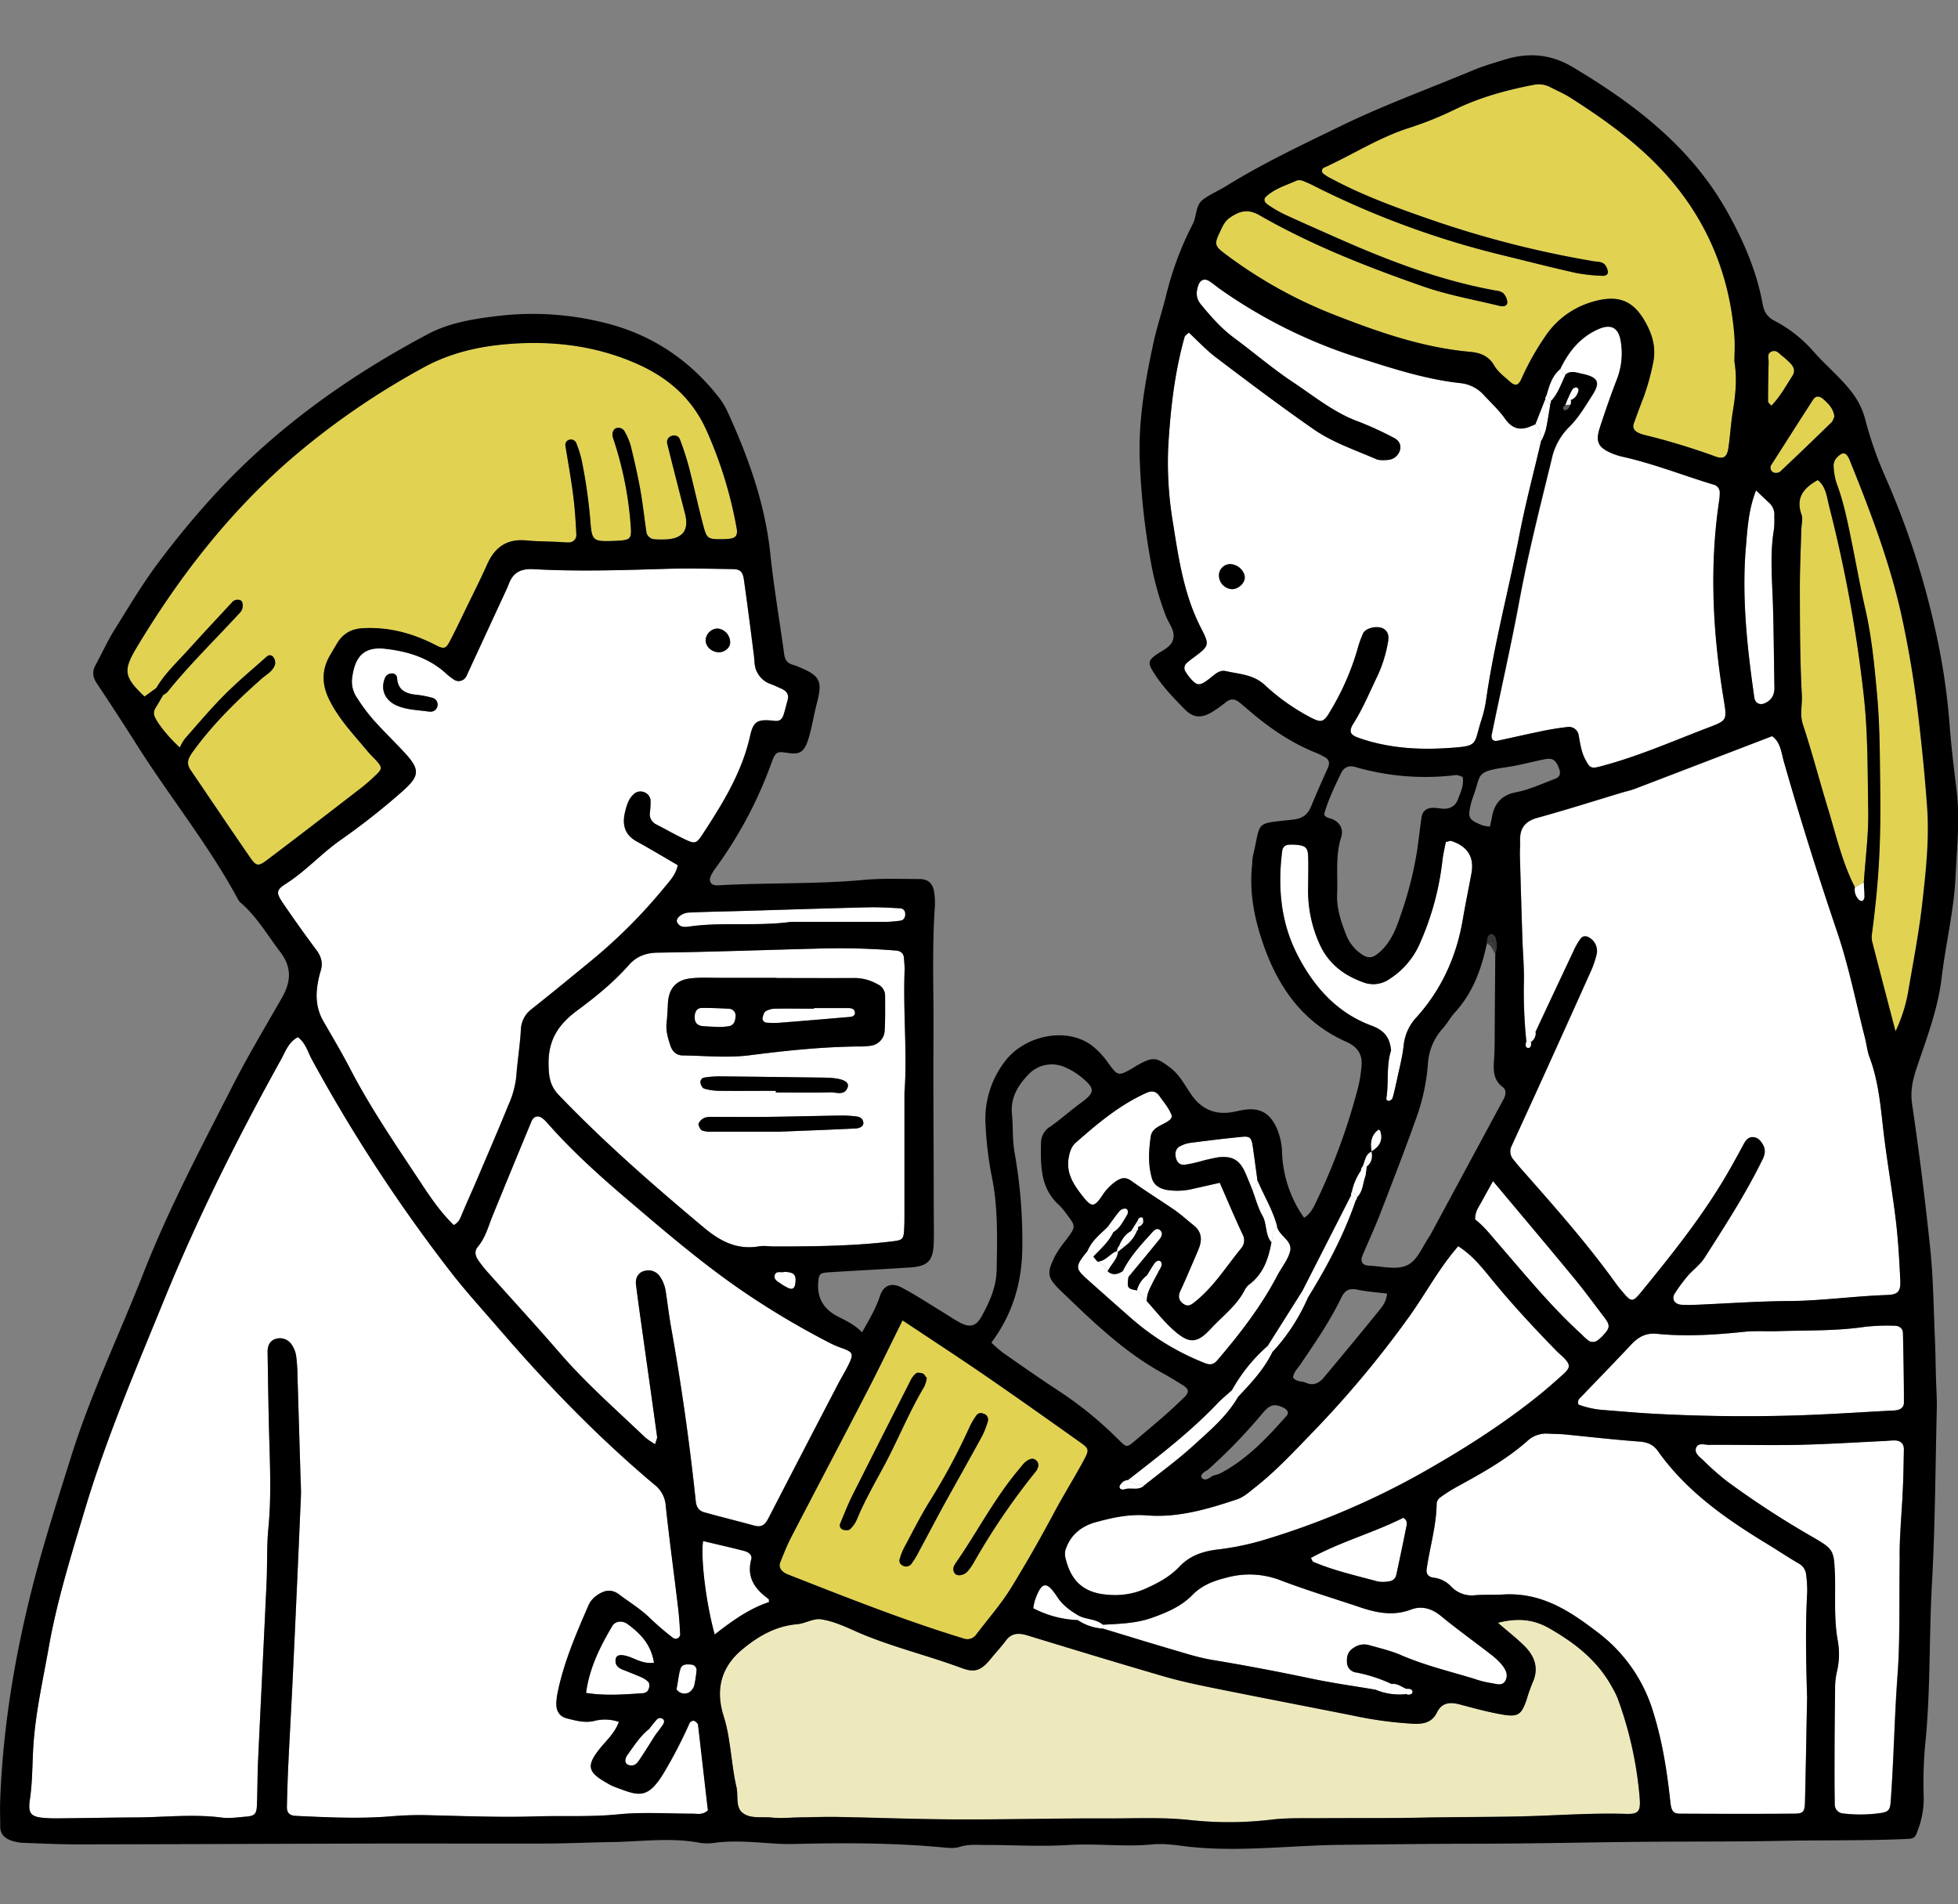
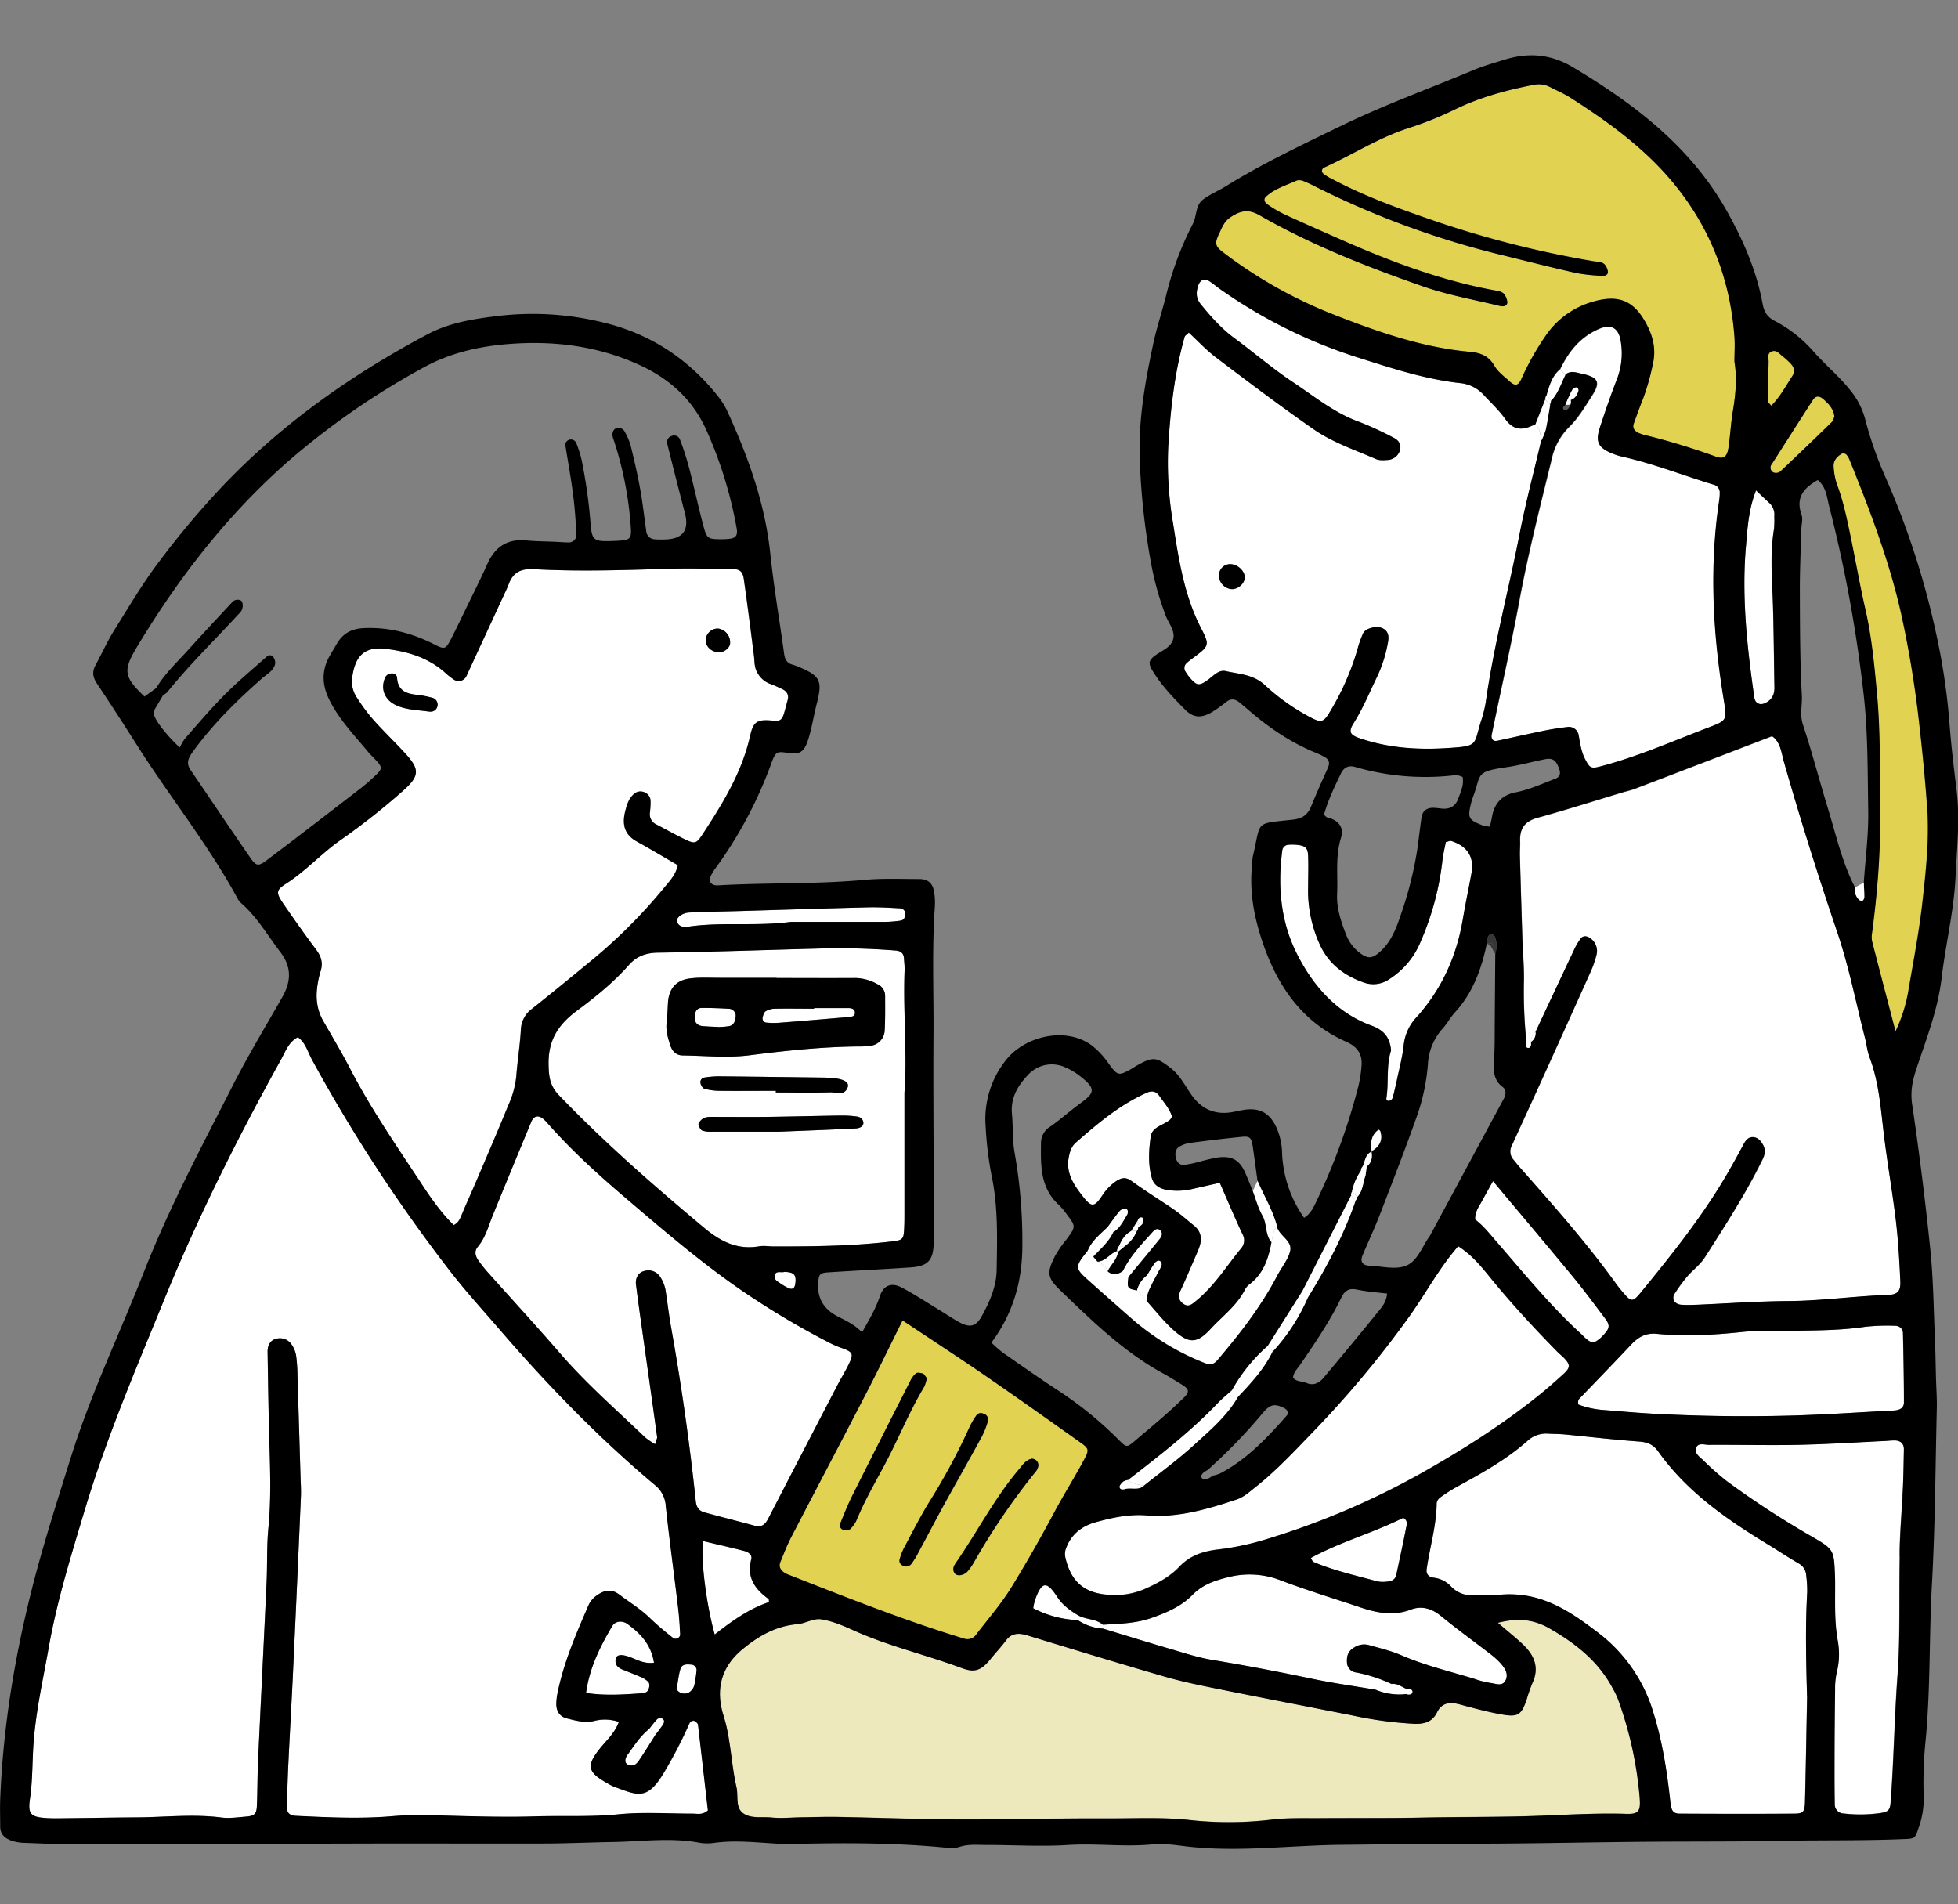
<svg xmlns="http://www.w3.org/2000/svg" id="_レイヤー_2" viewBox="0 0 800 778">
  <rect x="0" y="0" width="800" height="778" fill="#808080" stroke="none" />
  <defs>
    <clipPath id="clippath">
      <path d="M0 0h800v778H0z" style="fill:none;stroke-width:0" />
    </clipPath>
    <style>.cls-1,.cls-3,.cls-4,.cls-5{stroke-width:0}.cls-3{fill:#e1d252}.cls-4{fill:#373737}.cls-5{fill:#fff}</style>
  </defs>
  <g id="_レイヤー_1-2">
    <g id="_レイヤー_2-2">
      <g id="_56-58_画像" style="clip-path:url(#clippath)">
        <path d="M610.93 389.65c.76-2.22.72-4.64-.12-6.83-.28-.57-.81-.97-1.43-1.1-.61.07-1.15.45-1.42 1-.27.94-.43 1.91-.49 2.89 4.22-1.28 2.1 2.85 3.46 4.04Z" class="cls-4" />
        <path d="M610.93 389.65c-1.36-1.19.76-5.32-3.46-4.07 2.19.47 2.25 2.76 3.46 4.07Z" class="cls-4" />
        <path d="M452.57 519.36c1.3-2.71 3.87-4.74 4.25-7.94l-.41-.37c-2.91 1-4.61 4.22-8 4.36 1.87.82 3.5 1.88 4.16 3.95Z" class="cls-5" />
        <path d="m448.43 515.41 4.14 4c-.66-2.12-2.29-3.18-4.14-4Zm13.8-12.59s-.06.08-.08.12c-2.56 1.39-4 3.7-5 6.29h2.42c2.24-1.59 3.98-3.8 5-6.35l-2.37.1.03-.16Zm11.1 16.67c.51-.76.93-1.57 1.28-2.41.15-.57.04-1.17-.29-1.65-.78-.81-1.65-.31-2.32.31-.39.46-.72.97-1 1.5l2.35 2.25h-.02Z" class="cls-5" />
        <path d="M639.61 165.46c-.77.59-1.53 1.27-.51 2.15.22.19 1.19-.23 1.59-.61.39-.5.7-1.07.9-1.67-.66 0-1.32.08-2 .13h.02Z" style="fill:#595959;stroke-width:0" />
        <path d="M464.85 498.64c.09.36.17.73.26 1.09.74-.03 1.44-.3 2-.78-.08-.5 0-1.33-.29-1.44-.99-.43-1.64.16-1.97 1.13ZM18.51 742.76c1.68.11 3.38.17 5.07.15 10.82-.11 21.64-.32 32.47-.39 11.46-.08 22.92-1.42 34.41.06 3.31.42 6.76-.1 10.13-.38s4.21-1.11 4.35-4.34c.27-6.08.2-12.17.48-18.25 1.12-24.34 2.36-48.67 3.48-73 .35-7.44 0-14.93.75-22.33 1.11-11.5.75-23 .41-34.45-.37-12.52-.55-25-.74-37.56 0-2.94 1.33-4.82 3.63-5.34 2.36-.6 4.85.36 6.19 2.4.97 1.39 1.61 2.99 1.86 4.67.34 2.69.53 5.39.55 8.1.42 13.45.82 26.9 1.21 40.36.08 3.05.31 6.1.18 9.13-.98 22.96-2.01 45.92-3.09 68.88-.62 13.17-1.4 26.32-2 39.48-.3 6.08-.48 12.15-.62 18.23-.06 2.32.9 3.64 3.56 3.77 12.84.6 25.69 1.27 38.53.23 4.71-.42 9.45-.6 14.18-.53 15.21.33 30.4 1 45.64.51 11.13-.34 22.24.3 33.43-.83 10.05-1 20.29-.27 30.44-.28 2 0 4.07.62 6.3-1.27l-4-34.73c-.01-.34-.14-.67-.35-.94-.46-.43-1-1-1.56-1-.66.06-1.26.43-1.6 1-3.01 6.78-6.42 13.38-10.21 19.76-7.11 12-10.77 9.79-20.83 6.07-.93-.4-1.83-.87-2.69-1.41-7.95-4.45-8.49-7-2.88-14.09 2.67-3.36 6-6.22 7.74-10.88-3.3-1.14-6.87-1.27-10.24-.36-3.8.84-7.41-.18-11-1.08-3-.74-4.39-3-4.3-6.09.03-1.34.18-2.68.44-4 2.53-12.71 7.67-24.51 12.78-36.3a9.74 9.74 0 0 1 3.22-3.78c2.88-2.07 5.89-3 9.23-.44 4.31 3.25 9 6 12.82 9.89 2.95 2.78 6.03 5.41 9.24 7.88a1.85 1.85 0 0 0 2.87-1.52c-.2-3.7-.44-7.41-.89-11.1-1.66-13.76-3.55-27.5-5-41.29a11.77 11.77 0 0 0-4.41-8.56c-22.87-19.2-43.61-40.55-63.1-63.14-6.86-7.94-14-15.7-20.39-24A649.954 649.954 0 0 1 127.48 433c-1.73-3.16-2.62-7-5.79-9.24-3.84 2-5.11 5.93-7 9.34-17.57 31.67-33.77 64-47.49 97.57-11.65 28.46-23.75 56.74-32.61 86.33-5.53 18.47-11.29 36.88-14.66 55.9-2.3 13-5.23 25.84-6.22 39-.58 7.74-.36 15.53-1.51 23.26-.88 5.92.44 7.2 6.31 7.6ZM272.9 232.39c-18.27.55-36.54 1.21-54.79.16-5.18-.3-8.41 1.25-10.22 6-.48 1.26-1 2.49-1.62 3.72-4.96 10.74-9.93 21.48-14.9 32.23-.29.61-.54 1.24-.86 1.84a3.481 3.481 0 0 1-5.15 1.27c-1.38-.94-2.68-1.99-3.89-3.14-7-6-15.28-8.4-24.16-9.4s-12.51 3.52-13.5 12.51c-.19 2.74.57 5.46 2.17 7.7 1.99 3.14 4.22 6.12 6.66 8.92 4.06 4.54 8.46 8.77 12.6 13.25 6.44 6.94 6.33 9.55-.72 15.77a289.815 289.815 0 0 1-25.47 20.07c-7.75 5.43-14.12 12.61-22.17 17.74-4.14 2.64-4.2 3.68-1.11 8.2 4.39 6.43 8.89 12.76 13.51 19 2 2.67 2.68 5.35 1.65 8.53-.5 1.62-.88 3.26-1.16 4.93-.94 5.46-.6 10.53 2.34 15.63 3.71 6.43 7.52 12.85 10.93 19.42 8.3 15.95 18.41 30.73 28.29 45.65 4.22 6.39 8.56 12.8 14 18.13 2-1 2.58-2.56 3.24-4.16 1.8-4.38 3.78-8.68 5.64-13 4.5-10.58 9.08-21.12 13.41-31.77 1.7-3.69 2.8-7.63 3.26-11.67.47-6.41 1.52-12.78 1.89-19.19.1-3.4 1.77-6.57 4.53-8.57 7.94-6.3 15.79-12.73 23.62-19.18 11.01-8.98 21.1-19.03 30.13-30 2.31-2.83 5-5.49 5.83-9.53-5.58-3.24-11.08-6.55-16.7-9.65-5-2.74-6.09-6.79-4.86-12 .64-2.68 1.35-5.31 3.39-7.19a3.999 3.999 0 0 1 4.66-.88 3.87 3.87 0 0 1 2.36 3.07c.05 1.67-.03 3.34-.23 5-.38 2.06.69 4.12 2.59 5 3.6 1.86 7.14 3.86 10.78 5.65 5 2.46 5.45 2.48 8.23-1.75 8.18-12.47 16-25.12 19.32-40 1.38-6.14 3-7 10-6.22 2.19.25 3.12-.75 3.68-2.46.63-1.92 1.07-3.91 1.63-5.86.69-2.41-.37-3.88-2.49-4.81-1.55-.68-3.07-1.45-4.67-2a9.675 9.675 0 0 1-5.19-4.6c-1.28-2.14-1.09-4.55-1.38-6.89-1.32-10.4-2.64-20.8-4.12-31.18-.46-3.22-1.59-4.16-4.67-4.2-8.72-.09-17.53-.35-26.31-.09Zm-94.23 56.36a2.806 2.806 0 0 1-3.06 2c-.67 0-1.34-.13-.93-.08-5.06-.61-9.13-.78-12.85-2.52-4.5-2.1-6.32-6.35-4.65-10.76a3 3 0 0 1 3-2.2c1.05-.09 1.97.68 2.07 1.73.3 5.25 3.75 6.57 8.18 7 2 .23 3.98.61 5.92 1.13 1.58.25 2.66 1.74 2.41 3.32-.02.13-.05.26-.09.38Zm119.61-25.64c-.29 1.73-2.4 3.35-4.38 3.38-3.36 0-6-2.64-5.51-5.6.44-2.36 2.5-4.08 4.9-4.09 3.12.37 5.35 3.19 4.99 6.31Zm398.4 250.54c-1.89 3-4.53 4.92-6.8 7.37-1.98 2.31-3.8 4.75-5.44 7.3-1.62 2.32-.34 4.64 2.69 4.82 2 .12 4.06.06 6.08 0 12.51-.53 25-1.45 37.53-1.52 13.57-.07 27-2.05 40.52-2.48 4.16-.14 5.43-1.52 5.22-5.77-.4-8.11-.83-16.24-1.78-24.29-1.36-11.42-3.35-22.76-4.78-34.17-1.38-11.07-2-22.25-6-32.85-.95-2.51-1.2-5.28-1.87-7.9-3.68-14.44-6.55-29.16-11.31-43.16-7.81-23.08-15.14-46.27-21.82-69.7-1-3.68-1.36-8.06-4.84-10.46-18.8 7.22-37.39 14.37-56 21.48-1.58.61-3.25 1-4.87 1.43-11.67 3.51-23.27 7.21-35 10.44-5.14 1.42-7.26 4.34-7.08 9.42.07 2-.14 4.06-.08 6.08.29 11.17.63 22.34 1 33.51.18 5.74.71 11.48.65 17.22-.21 8.45.13 16.9 1 25.31.61-.06 1.22-.06 1.83 0-.06-1.58.65-3.09 1.9-4.06 5.16-11.02 10.33-22.02 15.5-33a27.6 27.6 0 0 1 3-5.22c.88-1.12 2.35-1.12 3.64-.23a6.288 6.288 0 0 1 2.74 7.08 39.8 39.8 0 0 1-2.34 6.71c-6.49 14.49-13.03 28.97-19.6 43.43-4.19 9.24-8.43 18.44-12.64 27.67-.99 1.84-.74 4.1.63 5.67.87 1 1.7 2.11 2.59 3.13 13.65 15.46 27.36 30.88 39.42 47.66.79 1.1 1.67 2.14 2.54 3.18 3.62 4.32 4.18 4.48 7.6.3 12.86-15.72 25.57-31.56 35.73-49.25 2.19-3.81 4.3-7.67 6.38-11.54.86-1.6 2-2.8 3.89-2.6s2.92 1.52 3.81 3c1.38 2.34.7 4.51-.39 6.73-6.78 13.61-15.06 26.42-23.25 39.26Z" class="cls-5" />
        <path d="M660.9 693.83c-.65-1.56-1.41-3.07-2.27-4.53-5.86-10.82-15.09-18-25.53-24-6.1-3.52-12.5-4.53-21.1-2.3 4.31 3.71 7.49 6.19 10.38 9 4.5 4.32 6.6 9.33 3.75 15.54-.9 2.19-1.69 4.42-2.35 6.69-2.17 6.42-3.53 7.42-10.41 6.17-5.64-1-11.21-2.5-16.75-4-4-1.07-7.45-1-9.51 3.21-2 4-5.34 4.8-9.32 4.65a159.56 159.56 0 0 1-25.1-3.38c-18.91-3.75-37.84-7.38-56.74-11.2-6.95-1.41-13.91-2.89-20.71-4.87-18.51-5.38-36.94-11-55.37-16.63-3.56-1.09-6.55-1.15-9 2.21-1.78 2.46-3.91 4.65-5.82 7-4.07 5-6.63 6.15-12.2 4.08-14.6-5.47-29.85-8.94-44.08-15.37-4.29-1.93-8.78-3.87-13.37-4.55-3.07-.45-6.44 1.73-9.73 2-8.88.78-16.06 5-22.65 10.5-8.46 7.11-10.85 16.37-7.34 27.19.97 3.23 1.7 6.52 2.18 9.86 1.05 6.34 1.56 12.8 3 19 .82 3.55-.51 8.1 2.51 10.52 3.2 2.56 7.81 1.51 11.79 1.93s8.12 0 12.18-.08c5.07-.07 10.15-.25 15.22-.15 16.23.29 32.47.94 48.71 1 20.29.08 40.58-.5 60.88-.4 11.15 0 22.31-.56 33.48.6 11.1 1.25 22.31 1.23 33.4-.06 6.35-.8 12.85-.58 19.28-.63 14.21-.13 28.43.06 42.65-.24 13.85-.29 27.72-.22 41.57-.54s27.68-1.39 41.54-1c5.41.17 6.33-.87 5.8-6.79a154.405 154.405 0 0 0-8.97-40.43Z" style="fill:#eee9bd;stroke-width:0" />
-         <path d="m59.08 284.56 4.78-3.46c3.45-5.9 8.43-10.53 13-15.52 5.9-6.52 11.91-12.94 17.88-19.4.84-1.1 2.31-1.48 3.58-.93 1.14.51 1.2 3.19.13 4.6-.4.53-.9 1-1.35 1.48-9.63 10.45-19.83 20.36-28.73 31.47-.49.46-1.05.84-1.65 1.13-1 1.74-2 3.49-3.08 5.21a3.816 3.816 0 0 0-.32 3.83c1.23 2.76 5.36 8 10.14 12.45a20.64 20.64 0 0 1 2-3.51c5.37-6.09 10.6-12.32 16.33-18.07 5.48-5.5 11.48-10.49 17.29-15.66a1.71 1.71 0 0 1 2.63.36c.58.8.83 1.78.7 2.76-.71 2.84-3.34 4.1-5.35 5.86-10.44 9.16-20.28 18.87-28.43 30.2-1.76 2.46-2.65 4.5-.74 7.28 8 11.72 15.91 23.57 24 35.26 3 4.29 3.51 4.32 8 .91 12.68-9.6 25.27-19.32 37.85-29 2.12-1.69 4.16-3.48 6.09-5.38 2.2-2.1 2.25-3 .42-5.07-1.33-1.53-2.86-2.9-4.15-4.46-5.6-6.77-11.75-13.11-15.66-21.16-2.87-5.91-3.09-11.68.12-17.48 1-1.77 2.05-3.5 3.08-5.25 2.43-4.09 5.85-6.08 10.79-6.32 10.47-.53 20.08 2.06 29.29 6.77 3.82 2 4.42 1.74 6.3-1.88 2-3.9 3.92-7.88 5.84-11.84 3.1-6.39 6.33-12.73 9.22-19.21 3.13-7 8.14-10.44 15.95-9.69 4 .39 8.11.39 12.16.57 1.68.08 3.37.27 5.05.24 1.65.13 3.1-1.1 3.23-2.76.01-.14.01-.28 0-.41-.24-5.4-.61-10.81-1.3-16.17-.85-6.7-2.06-13.35-3.13-20a2.16 2.16 0 0 1 1.2-2.48 2.375 2.375 0 0 1 3.28 1.42c.87 2.18 1.58 4.43 2.11 6.72 1.76 8.59 2.99 17.29 3.67 26.03.55 6.64 1.36 7.21 8.23 7 1.35 0 2.71-.09 4.06-.2 3.8-.32 4.43-1 4.16-5.19-.82-12.51-3.27-24.86-7.28-36.74-.67-2 .17-3.81 1.62-4.07 1.36-.28 2.73.45 3.27 1.73 1 1.76 1.79 3.63 2.35 5.58 1.44 5.91 2.81 11.84 3.89 17.82 1 5.66 1.62 11.39 2.46 17.09a3.553 3.553 0 0 0 3.32 3.25c1.35.12 2.7.15 4.05.09q11.15-.18 8.44-10.61c-2.46-9.5-4.9-19-7.25-28.52a2.56 2.56 0 0 1 1.78-3.15h.02c1.28-.56 2.77.02 3.33 1.3.01.03.03.06.04.09 1.44 3.78 2.69 7.63 3.73 11.54 2 7.84 3.73 15.78 5.81 23.61 1.47 5.54 1.89 5.68 7.76 5.64 1 0 2-.07 3-.19 2.51-.26 3.38-1.46 2.9-4.18-2.44-13.67-6.53-27-12.18-39.68-5.79-13.19-15.54-21.8-28.39-27.53-16.81-7.49-34.43-9.62-52.59-8.2-12.28.95-24.17 3.74-35 9.7a311.358 311.358 0 0 0-55 38.11C93.05 210.13 73 236.01 56 264.34c-5.8 9.61-5.36 12.21 3.08 20.23Z" class="cls-3" />
        <path d="M490.79 256.84c3.57 6.9 3.15 7.11-3.64 12.18-.82.58-1.61 1.22-2.35 1.9a2.673 2.673 0 0 0-.36 3.64c.52.86 1.12 1.69 1.77 2.46 2.8 3.21 3.8 3.34 7.5.58 2.17-1.63 4.26-4.05 7.07-3.41 5.46 1.24 11.2 1.33 15.89 5.63 5.7 5.31 12.09 9.82 19 13.42 3.92 2 5 1.89 7.36-1.88 4.99-8.06 8.89-16.75 11.6-25.84.6-2.29 1.39-4.52 2.34-6.69 1.06-2.21 5.72-3.29 8.19-2 2.06 1.09 2.43 3.06 2.05 5.23-.83 5.01-2.35 9.89-4.52 14.48-3.09 6.37-5.8 12.92-9.6 19-2.14 3.41-1.43 4.77 2.19 6 11.7 4.08 23.8 4.92 36 4.14 12.95-.82 10.86-1.1 13.82-10.8.87-2.56 1.54-5.19 2-7.85 3.23-23.14 9.32-45.7 13.78-68.59 2.51-12.93 5.91-25.68 8.91-38.52-.61-2.26-.3-4.86-2.46-6.54l-1.87.79c-4.32 1.85-7.62 1.05-10.49-3-2.52-3.55-5.8-6.58-8.78-9.8a14.873 14.873 0 0 0-9.72-4.84c-13.85-1.54-27.08-5.8-40.27-10a205.807 205.807 0 0 1-58-28.6c-1.37-1-2.65-2.1-4.06-3-2.07-1.35-3.84-.56-4.62 1.84-.89 2.74-.87 5.18 1.1 7.6 4.08 5 8.3 9.79 13.51 13.66 8.13 6 15.86 12.65 24.27 18.24 8.69 5.78 16.84 12.52 26.92 16.11 4.72 1.86 9.33 3.97 13.81 6.34 1.91.92 3.31 2.39 2.92 4.8a5.514 5.514 0 0 1-4.91 4.39c-1.66.12-3.55.28-5-.35-8.67-3.78-17.79-6.82-25.56-12.24-13.58-9.47-26.81-19.45-40-29.43-3.92-3-7.29-6.66-10.9-10-.82.82-1.56 1.21-1.71 1.76-4.15 14.72-5.82 29.82-6.7 45-.45 10.48.22 20.99 2 31.33 2.31 14.68 4.51 29.36 11.52 42.86ZM503 230.5c2.77.25 5.32 2.57 5.57 5.07s-2.45 5.18-5.2 5.14c-3.09-.16-5.48-2.79-5.32-5.89a4.607 4.607 0 0 1 4.95-4.32Z" class="cls-5" />
        <path d="M499.93 103.25a186.984 186.984 0 0 0 45 25.29c17.91 7 36.16 13.44 55.6 15.2 4.18.37 7.67 1.56 10 5.65 1.46 2.55 4.09 4.47 6.34 6.5s3.45 1.69 4.65-.89c2.89-6.49 6.4-12.69 10.48-18.5a34.642 34.642 0 0 1 17.78-12.91c12.08-3.84 18.06-.29 22.9 8.76 2.81 5.25 4 10.57 2.61 16.59-.95 4.63-2.23 9.19-3.84 13.63-1.38 3.46-2.65 7-3.9 10.45-.72 2 .45 3.18 2.09 3.94.94.39 1.91.69 2.9.91a278.42 278.42 0 0 1 28.15 8.57c3.42 1.31 4.91.42 5.49-3.34.76-5 1-10.11 1.83-15.1 1.13-6.72 1.76-13.42.65-20.22 0-3.38.21-6.78 0-10.15-1.86-25.13-11-47.28-27.76-66.12-11.35-12.76-25.13-22.6-39.45-31.71-2.56-1.62-5.4-2.82-8.1-4.22a10.095 10.095 0 0 0-6.87-.88c-11 2.11-21.77 5.06-31.88 9.95-6.07 2.98-12.35 5.51-18.79 7.59-12.33 3.9-23.2 11-34.89 16.29-.71.36-1 1.22-.64 1.93.11.22.28.41.48.55 1.07.82 2.23 1.51 3.46 2.07 12.85 6.87 26.48 11.8 40.22 16.57a413.626 413.626 0 0 0 66.73 17.06c1.63.28 3.51.05 4.68 1.54.58.78.96 1.68 1.11 2.64.18 1.31-1.07 1.82-1.94 1.77-3.69-.1-7.37-.49-11-1.15-9.9-2.21-19.73-4.74-29.59-7.15a359.125 359.125 0 0 1-77-28.18c-1.5-.79-3.04-1.5-4.61-2.13-.89-.44-1.91-.57-2.89-.36-4.28 1.94-8.92 3.25-12.52 6.5-1.46 1.31-.54 2.58.5 3.3 2.21 1.57 4.55 2.94 7 4.11 7.37 3.4 14.8 6.66 22.22 9.94 20.77 9.15 41.9 17.2 64.37 21.2 1.01.07 1.98.44 2.78 1.07.9.99 1.46 2.23 1.6 3.56 0 1.82-1.82 1.89-3 1.61-10.51-2.53-21.25-4.42-31.41-8-23-8-45.71-16.93-66.91-29.11-4.75-2.72-8.18-1.66-12 1-2.4 1.65-3.33 4.22-4.46 6.65-1.92 4.07-1.59 5.12 1.83 7.73Z" class="cls-3" />
        <path d="M738 643.62c-.11-2.05-1.3-3.9-3.12-4.85-4.38-2.55-8.59-5.39-12.92-8-16.85-10.25-32.88-21.46-44.5-37.83-2-2.75-4.33-3.7-7.66-3.95-10.11-.74-20.18-1.93-30.26-2.9-2.36-.22-4.74-.19-7.1-.34-3.08-.19-6.11.89-8.37 3-8.63 7.65-18.62 13.18-28.66 18.66a68.15 68.15 0 0 0-6.82 4.32c-.83.56-1.4 1.43-1.58 2.41-.06 9.2-2.81 18-4.09 27-.28 2 .82 3.19 2.78 3.47 2.71.28 5.23 1.52 7.11 3.5 2.57 2.78 6.33 4.14 10.09 3.65 3.7-.29 7.43 0 11.13-.27 6.09-.39 12.19.55 17.87 2.77 7.73 2.93 14.21 7.64 20.7 12.57a63.682 63.682 0 0 1 22.84 32.69c3.74 12 5.65 24.33 7 36.77.39 3.61 1.14 4.72 3.93 4.73 15.56.09 31.11.12 46.66 0 3.81 0 4.32-.73 4.43-5.12.36-14.88.6-29.76.86-43-.42-15.18-.7-28.71.1-42.24.03-2.35-.11-4.71-.42-7.04Zm-368.37-247.1c.06-1.68-.14-3.38-.25-5.07-.14-2-1.36-2.94-3.27-3.11a290.21 290.21 0 0 0-32.44-.78c-21.64.55-43.28 1.36-64.92 1.64-4.89.06-8.75 1.62-11.68 4.94-6.31 7.16-13.7 13.13-21.25 18.73s-11.82 12-11.66 21.9c.08 5.1.54 8.82 4.19 12.63 18.51 19.33 38.61 36.86 59.1 54 6.89 5.77 13.73 9.34 22.8 7.79 2-.33 4.05.07 6.08.06 15.89 0 31.78-.13 47.6-2 5.22-.62 5.36-.7 5.57-6.33.07-1.69.07-3.38.07-5.07V446.4c1.22-15.4-.57-32.65.06-49.88Zm-20.16 64.54c-10.77.53-21.56.92-30.89 1.3h-27.77c-1.32.1-2.66-.06-3.92-.47-.73-.31-1.25-1.52-1.5-2.42-.12-.46.49-1.23.93-1.71 1.56-1.68 3.68-1.43 5.67-1.44 7.08 0 14.16.11 21.24 0 10.1-.12 20.2-.4 30.3-.55 2.02-.02 4.05.09 6.06.33 1.3.16 2.61.45 3.08 2.09.42 1.47-.67 2.74-3.2 2.87Zm-55.81-15.4c-2.01-.03-4-.32-5.93-.88-.7-.2-1.38-1.44-1.53-2.3-.2-1.03.47-2.02 1.5-2.21h.04c1.98-.32 3.99-.49 6-.5 14.21.13 28.42.33 42.63.51 1 0 2 .05 3.05.12 5.22.36 7.69 1.7 6.89 3.89-1.32 3.54-4.6 1.94-7 2-7.44.21-14.88.08-22.32.08v-.67c-7.77.01-15.55.06-23.33-.03Zm67.8-24.66a6.538 6.538 0 0 1-5.63 6.24c-1.67.24-3.36.35-5.05.31-14.91.14-29.71 1.7-44.48 3.59-9.13 1.16-18.24.18-27.37.07-2.72 0-4.32-1.79-5.09-4.21-.93-2.89-1.83-5.8-1.49-8.94.29-2.68.42-5.38.55-8.07.28-5.87 3.14-9.48 8.94-10.22 4-.51 8.1-.24 12.15-.26h23.29v.08h32.47a19 19 0 0 1 8.67 2.47 5.18 5.18 0 0 1 3.22 4.77c0 4.74.09 9.49-.18 14.17Zm-14.77 136.61c2.27-4.57 1.93-5.2-3-7a37.29 37.29 0 0 1-4.64-2 333.11 333.11 0 0 1-30.66-17.81c-18.52-12.08-35.21-26.4-51.95-40.66-11.59-9.86-22.92-20.08-33-31.56-.45-.5-.94-.98-1.45-1.42-1.94-1.68-3.89-1.35-4.85 1a5091.87 5091.87 0 0 0-15.83 38.44c-1.79 4.37-2.93 9-6.08 12.77-1.57 1.85-1 3.82.23 5.58 1.16 1.67 2.42 3.26 3.77 4.78 9.9 11.1 20 22.05 29.71 33.3 10.68 12.33 22.94 23 34.67 34.25 1.28 1.02 2.64 1.94 4.06 2.76.48-1.73.89-2.4.81-3-2-14.74-4.12-29.47-6.18-44.21-.85-6-1.72-12.05-2.45-18.09-.34-2.74 1.14-5 3.43-5.48 2.35-.71 4.88.16 6.29 2.17 1.36 1.96 2.21 4.22 2.49 6.59.72 4.68 1.27 9.39 2.1 14.06 4.25 23.65 7.63 47.42 10.12 71.31.25 2.4 1.35 3.88 3.41 4.46 6.85 1.91 13.75 3.6 20.6 5.48 2.87.78 4.34-.46 5.59-2.89 9.41-18.29 18.9-36.56 28.46-54.79 1.41-2.71 3-5.31 4.35-8.04Zm262.84-257.28c-.27 1.32.42 2.77 2.29 2.38 5.62-1.18 11.21-2.49 16.84-3.64 3.96-.88 7.97-1.55 12-2a4 4 0 0 1 4.42 3.39c.61 3.32 1 6.64 2.63 9.73 1.88 3.62 2.4 4 6.22 3 14.76-3.85 28.73-9.94 42.9-15.4 9.37-3.61 9-2.9 7.28-13.45-4.26-26.52-5.58-53.09-1.61-79.78.15-.99.23-2 .23-3a3.35 3.35 0 0 0-2.75-3.58c-12.28-3.72-24.23-8.47-36.78-11.29-1.65-.36-3.27-.88-4.83-1.55-5.3-2.29-6.47-4.66-4.64-10.31 2.18-6.74 4.49-13.45 7.06-20 1.82-4.78 2.35-9.95 1.55-15-.79-5.79-3.87-7.62-9.1-5.35-7.54 3.28-12.3 9.23-15.74 16.45l2.14 2.24c2.13-1.87 4.47-.92 6.75-.43 6.67 1.42 7.74 3.37 4.31 8.74-2.9 4.56-5.73 9.35-9.54 13.08a25.96 25.96 0 0 0-7.08 13.1c-4.73 19.34-9.66 38.63-13.28 58.24-3.42 18.21-7.57 36.28-11.27 54.43Z" class="cls-5" />
        <path d="M354.65 567.83c-10.4 20.11-21 40.13-31.37 60.22-1.71 3.3-3.06 6.79-4.46 10.23-.75 1.85.16 3.26 1.67 4.3.57.36 1.18.66 1.82.88 23.58 9.23 47.11 18.6 71.37 26 1.96.73 4.17 0 5.3-1.77 4.92-6.46 10.27-12.56 14.53-19.54 6-9.8 11.69-19.76 17.07-29.89 3.81-7.16 8.14-14 12-21.19 2.65-4.89 2.53-5.09-1.77-8.14-12.69-9-25.38-18-38.2-26.83-10.84-7.45-21.88-14.63-33.83-22.6-5.09 10.21-9.48 19.34-14.13 28.33ZM421.5 596c1.46-.06 2.7 1.07 2.76 2.53 0 .14 0 .27-.01.41-.14.71-.41 1.39-.81 2a278.295 278.295 0 0 0-25.66 37.65c-.68 1.17-1.46 2.28-2.33 3.32-1.47 1.78-4.31 2.29-5.3 1-1.28-1.67-.42-3.2.53-4.58 8.66-12.51 15.65-26.15 25.51-37.85 1.51-1.82 2.74-3.92 5.31-4.48ZM396 583.48c.83-1.83 1.83-3.58 3-5.21.64-.88 1.83-1.17 2.8-.68 1.33.28 2.19 1.58 1.91 2.91 0 .03-.01.06-.02.09a31.25 31.25 0 0 1-2.57 6.52c-5.15 9.45-10.48 18.81-15.67 28.24-3.41 6.19-6.68 12.45-10 18.66-.89 1.78-1.94 3.49-3.13 5.09a2.746 2.746 0 0 1-3.65.44 2.13 2.13 0 0 1-1-2.61c.46-1.62 1.08-3.18 1.87-4.66 3.34-6.23 6.53-12.56 10.22-18.58 6.09-9.69 11.51-19.79 16.24-30.21Zm-21.7-22.4c.59-.45 1.91-.18 2.8.1.54.16.88 1 1.62 1.81-.18 1.2-.52 2.36-1 3.47-6.28 10.47-10.78 21.84-16.54 32.55-3.85 7.15-7.88 14.19-11 21.7-.65 1.54-1.61 2.92-2.82 4.07-.54.52-2 .47-2.86.19a1.884 1.884 0 0 1-1.19-2.38c0-.02.01-.03.02-.05 1.68-4.07 3.31-8.16 5.27-12.08 7.72-15.43 15.51-30.83 23.36-46.18a9.277 9.277 0 0 1 2.31-3.2h.03Z" class="cls-3" />
        <path d="M638.51 561.58c3.08-2.78 3.16-3.92.6-6.66-.92-1-2-1.83-3-2.8-8.54-8.7-16.83-17.59-24.66-27-4.69-5.61-9-11.78-15.74-16-1.22 1.49-2.29 2.77-3.31 4.08-6 7.77-10.77 16.42-16.47 24.38a418.8 418.8 0 0 1-39.68 47.49c-7.52 7.78-14.89 15.74-23.44 22.48-2.4 1.9-4.63 4-7.57 5-11.9 4-24 7.58-36.67 6.54-7.35-.61-14.17.91-21 2.77-5.31 1.46-9.77 4.63-11.93 10.19a6.443 6.443 0 0 0-.54 3.89c2.26 10.27 7.86 15.11 18.32 15.63 4.74.34 9.5-.43 13.89-2.26 5.34-2.33 10.52-5.06 14.46-9.23 4.29-4.53 9.43-6.22 15.23-7 6.08-.67 12.1-1.83 18-3.48a319.699 319.699 0 0 0 65.3-27.53c17.13-9.64 33.72-20.13 49-32.51 3.14-2.56 6.19-5.25 9.21-7.98Zm135.57 26.89c-1.35 0-2.7.15-4.05.21-11.8.55-23.6 1.33-35.41 1.58-12.16.26-24.34 0-36.51 0-1.81 0-4.51-1.08-5.25 1.44-.63 2.12 1.59 3.55 3 4.88 3.11 3.1 6.4 6.01 9.87 8.71 10.9 7.99 22.23 15.39 33.94 22.14 9.59 5.55 9.61 5.51 10 16.48.05 1.36.05 2.71.05 4.06 0 7.42-.25 14.81 1.07 22.22.8 4.35.66 8.81-.41 13.1-.49 2.3-.72 4.65-.67 7-.13 9.46-.18 18.92-.22 28.38 0 6.08 0 12.16.08 18.24a3.74 3.74 0 0 0 3.47 3.99h.23c5.04.6 10.14.52 15.17-.21 3.11-.53 3.76-1.18 4-4.71 1.28-17.19 1.52-34.42 2.8-51.62 1.08-14.48.6-29.07.88-48-.16-5.42.53-15.2 1.16-25 .41-6.41.46-12.84.54-19.26.06-2.31-1.37-3.6-3.74-3.64Zm-.01-46.8c-4.06-.15-8.12 0-12.15.44-11.76 1.72-23.61 1.38-35.42 1.77-4.73.16-9.5-.21-14.19.29-11.8 1.25-23.61 2-35.42.8-4.66-.45-7.68 1.42-10.6 4.54-6.7 7.14-13.54 14.16-20.32 21.23-.68.7-1.61 1.3-1.09 3.15a36.77 36.77 0 0 0 10.2 2.21c6.74.55 13.47 1.14 20.22 1.51 18.57 1.02 37.16 1.28 55.75.79 14.19-.36 28.36-1.36 42.53-2.09 2.16-.11 4.29-.71 4.29-3.25 0-9.46-.19-18.92-.4-28.37-.05-2.02-1.59-3.02-3.4-3.02Z" class="cls-5" />
        <path d="M553.18 673.2a7.431 7.431 0 0 1 5.81-1.15c4.54 1.27 9.2 2.35 13.51 4.21 9.63 4.16 19.79 6.56 29.75 9.61 2.22.8 4.52 1.39 6.85 1.76 2.13.23 4.93 1.67 6.21-1.41 1-2.49-.42-4.64-2-6.44a29.312 29.312 0 0 0-4.48-4.07c-6.68-5.17-13.56-10.11-20.08-15.47-3.79-3.12-7.93-4.26-12.25-2.62-7.19 2.73-13.93 1.36-20.76-.93-10.88-3.65-21.89-7-32.61-11.06a35.104 35.104 0 0 0-21.77-1.11c-5.36 1.33-10.14 3.05-14.17 7.16-4.54 4.63-10.47 7.17-16.6 9.33-6.51 2.29-13.23 2.42-19.95 2.81-2.93-2.56-7-2.12-10.24-3.92s-6.24-4.16-8.28-7.26c-4.27-6.49-6.37-7.07-9.29 1.29-.29 1.03-.51 2.08-.67 3.14a42.86 42.86 0 0 0 18.21 4.86c3.06 2.06 6.62 3.25 10.3 3.47 9 2.74 18.05 5.54 27.11 8.19 5.81 1.69 11.6 3.64 17.54 4.61 13.63 2.24 27.18 4.84 40.7 7.68 8.58 1.81 17.29 3 26 4.48 4.01 1.7 8.39 2.35 12.72 1.86 0-.71 0-1.42-.07-2.14-2-.82-3.72-2.37-6.09-2a61.98 61.98 0 0 0-14.42-4.72 4.242 4.242 0 0 1-3.79-4.1c-.17-2.6.44-4.67 2.81-6.06Z" class="cls-5" />
        <path d="M784.15 296.11a433.092 433.092 0 0 0-7.35-45c-4.87-21.84-12.85-42.67-21.21-63.35-.25-.62-.59-1.21-1-1.74a1.813 1.813 0 0 0-2.54-.42l-.12.09c-1.76 1.19-3 2.87-2.82 5.06.11 2.36.54 4.7 1.27 6.95 2.65 7 4.14 14.26 5.65 21.52 2.07 9.93 3.79 19.93 6.05 29.81 2.64 11.57 3.72 23.33 4.79 35.09s1.08 23.58 1.24 35.4c.31 22.57-.19 38.12-3.41 62.45-.12 1-.06 2.02.2 3 2.94 11.41 5.93 22.82 9.49 36.44a63.364 63.364 0 0 0 5.4-17.47c2-11.65 4.24-23.29 5.56-35 1.47-13.09 2.91-26.26 1.94-39.48-.79-11.16-1.87-22.27-3.14-33.35Z" class="cls-3" />
-         <path d="M747.36 206.85c-1-3.68-1.22-8-4.66-10.71-5.81 3.24-9.09 7.23-6.63 14.14.63 1.77 0 4-.09 6-.22 8.1-.63 16.2-.6 24.3 0 14.52 0 29.06.82 43.55.21 3.93-.92 7.8.43 11.89 3.72 11.22 6.68 22.68 10.14 34 3.37 11 5.83 22.24 11.14 32.54l3.6-1.94c.65-9.79 2-19.59 1.81-29.37-.28-15.87-.07-31.75-1.88-47.62-2.9-25.89-7.61-51.54-14.08-76.78Z" class="cls-3" />
        <path d="M534.53 350c-.12-3.68-1.13-4.53-5-4.86-1-.08-2-.08-3 0a2.686 2.686 0 0 0-2.61 2.57c-1.84 14-.68 28.1 5.38 40.7 6.51 13.52 16.29 25.17 31 30.58 5.45 2 7.55 5 8.08 10.12-2.05 6.37-.86 13.05-1.91 19.52-.13.49.16.98.65 1.11.19.05.38.04.56-.03a2.14 2.14 0 0 0 1.32-1.09c.63-2.18 1.09-4.42 1.61-6.64 1-4.95 2.37-9.86 2.92-14.87a19.6 19.6 0 0 1 5.31-11.58c10.2-11.35 16.27-24.76 18.83-39.8 1.07-6.33 2.39-12.62 3.55-18.93q1.82-9.9-8.2-13.22c-.52-.18-1.23.22-2.28.44-.45 2.41-1.11 5-1.39 7.62-1.3 11.41-4.3 22.56-8.9 33.08a32.841 32.841 0 0 1-12.81 15.32 11.472 11.472 0 0 1-10.6 1.29c-7.59-2.72-13.71-7.19-17.39-14.61a52.719 52.719 0 0 1-5.15-24.58c.03-4.05.17-8.14.03-12.14Zm-97.9 123c-1.12 6.35 2.07 11.09 5.65 15.66s4.77 4.73 8-.11c1.45-2.27 3.32-4.25 5.52-5.81 2.06-1.4 3.91-2.08 6.4-.29 5.74 4.15 11.8 7.85 17.62 11.88 2.76 1.92 5.26 4.22 7.9 6.32 3.1 2.48 3.51 5.6 2.2 9.11-.59 1.58-1.28 3.13-1.95 4.68-1.89 4.34-3.71 8.71-5.72 13-1 2.21-.65 3.92 1.23 5.27 2.15 1.54 3.58.11 5.24-1.24 7.44-6.06 12.44-14.19 18.41-21.48a4.992 4.992 0 0 0 .56-5.66c-3.16-6.68-6-13.51-9.33-21.08-4 .9-7.27 1.65-10.57 2.38-3.61.94-7.38 1.12-11.06.54-2.74-.52-5.23-1.82-6.09-4.74-1.64-5.61-1.29-11.39-.5-17 .6-4.25 5.45-4.63 8.06-7.12.25-.36.47-.76.63-1.17-.93-3.07-3.2-5.6-5.11-8.33-1.37-2-3.07-2.3-5.26-1.32-11 4.89-20 12.5-28.88 20.31-1.88 1.66-2.52 3.84-2.95 6.2Zm212.69 74.91c.86.42 1.85.46 2.74.11 1.15-.68 2.18-1.56 3.05-2.58 2.68-2.86 2.81-4 .55-7-4.25-5.63-8.45-11.32-12.94-16.77-10.65-12.89-21.45-25.67-32.72-39.13-1.92 3.47-3.38 6.08-4.81 8.7-1.12 2.05-2.59 4-2.48 7 3.48 2.6 6.35 6.34 9.43 9.88 11 12.7 21.65 25.79 34.19 37.12.9.99 1.9 1.89 2.99 2.67Zm71.84-260.61c2.78-1.32 3.87-3.53 3.81-6.51-.21-11.13-.27-22.27-.6-33.4-.32-10.44-1.33-20.88.44-31.29.14-1.68.18-3.37.11-5.06.23-2.04-.51-4.07-2-5.48-1.72-1.57-3.39-3.21-5.46-5.18-3.09 7.82-3.52 15.58-4.15 23.22-1.71 20.62.54 41.06 3.43 61.44.34 2.36 2.32 3.26 4.42 2.26ZM313.94 653.29c-5.55-4-9-8.83-7.05-16.2.52-2-1.31-3-3-3.45-5.52-1.42-11.09-2.66-16.66-4-1 6.88 1.16 25.23 4.68 38.16 7.34-5.73 14.19-10.61 22.22-13.25-.06-.61.01-1.11-.19-1.26Zm248.84-7.17c1.32.24 2.67.26 4 .07 1.79-.13 3.28-.81 3.7-2.79 1.33-6.28 2.71-12.54 3.93-18.84.28-1.46 1-3.28-1.12-4.42-12.24 6.14-25.62 9.78-37.72 16.39.36.58.57 1.44 1.06 1.65 8.46 3.57 17.37 5.54 26.15 7.94ZM281.53 372.86c-3.06.15-5.6 2.43-4.88 3.95 1.11 2.34 3.42 2 5.26 1.72 13.46-1.86 27.06 0 41.21-1.85h36.84c2.7.04 5.41-.13 8.08-.53 1.3-.22 2-1.55 1.79-3.15a2.11 2.11 0 0 0-2.05-1.88c-4.39-.24-8.79-.51-13.18-.4-17.26.42-34.52 1-51.78 1.5-7.09.19-14.2.29-21.29.64Zm-24.98 303.91c3.16 1 6 3.12 10.62 2.61-1.16-7.47-5.55-12-10.85-15.85-2-1.49-5-1.25-6.18.81-4.95 8.41-9.35 17.07-10.72 27.36 8.08 1.25 15.78.61 23.47.09.33-.08.65-.19.95-.35 1.31-.45 2-3.41.91-4.34a9.589 9.589 0 0 0-2.42-1.67c-2.47-1.09-5-2.06-7.51-3.08-2-.79-3.66-1.84-3.32-4.37.25-1.81 1.96-2.18 5.05-1.21ZM467.37 607c6.79-5.45 13.86-10.59 20.28-16.44 6.63-6.05 13.61-11.9 18.21-19.85 5.37-5.69 10.72-11.39 14.15-18.55l-2-2.34A67.262 67.262 0 0 0 503.35 568c-2 1.8-4.09 3.48-5.92 5.41-11.14 11.68-23.9 21.46-36.59 31.32 1.86 1.64 4.29 1.71 6.53 2.27Z" class="cls-5" />
        <path d="M724.64 193.05c.91.32 1.92.18 2.71-.37 7.11-6.67 14.15-13.43 21.11-20.29.48-.71.82-1.51 1-2.35-.5-3.26-2.44-5.14-4.47-6.94-1.44-1.27-3-1.62-4.24.21-5.67 8.76-11.25 17.57-16.88 26.36-.77.93-.64 2.31.3 3.08.14.12.3.22.47.3Z" class="cls-3" />
-         <path d="M513.81 482.44c-.64-4.66-1.26-9.32-1.93-14-.52-3.59-1.14-4.31-4.34-4-7 .69-14 1.53-21 2.45-1.67.2-3.27.75-4.72 1.6-1.53 1-1.76 2.76-1.34 4.5s1.6 3 3.54 2.83c1.98-.29 3.94-.7 5.87-1.22 2.58-.74 5.2-1.35 7.84-1.82 5.81-.69 8.81 1.12 11.12 6.36 1.08 2.45 2.05 5 3.07 7.44l1.89-4.14Z" class="cls-5" />
        <path d="M723.7 165.74c3.58-3.61 5.92-8 8.61-12.14 1.35-2.06.6-3.84-1-5.39-.94-.96-1.94-1.86-3-2.68-1.3-.93-2.38-2.66-4.32-2-2.16.76-1.33 2.74-1.36 4.28-.13 5.38-.22 10.77-.23 16.15-.02.51.69 1.04 1.3 1.78Z" class="cls-3" />
        <path d="M256.65 721.06c1.89.77 3.29-.12 4.25-1.55 2.41-3.58 4.66-7.26 7-10.9l-2.42-2.43c-3.75 2.92-6.28 6.87-9 10.66-1.41 1.94-1.25 3.64.17 4.22Zm25.62-40.96c-1.7-.16-3.58-.2-4.2 1.65-.73 2.17-.91 4.53-1.66 8.56.09-.24.5.94 2 1.42 1.61.59 3.42 0 4.38-1.42.43-.51.73-1.1.9-1.74.42-1.94.72-3.9.89-5.88.15-1.27-.75-2.42-2.01-2.57-.1-.01-.2-.02-.3-.02Zm39.99-153.77c1.67.73 2.46-.22 2.68-1.79.5-3.69-.49-4.79-4.48-4.88-1.27.48-3.52-.76-4 1.65-.26 1.48 1.18 2.26 2.28 3 1.11.78 2.29 1.45 3.52 2.02ZM452.8 501c-3.1 3.09-6.7 5.76-8.42 10-5.25 6.54-5.26 7.08.37 12.1 6.04 5.39 12.1 10.75 18.18 16.09 8.71 7.49 18.62 13.47 29.32 17.67 2.26.91 3.64.62 5.2-1.21 9.22-10.8 17.87-22 24.49-34.62 1.72-3.28 4.28-6.31 5.18-9.79 1.15-4.47-4.56-6.28-5.37-10.28-1.57 1.88-1.77 4.23-2.25 6.5-1.22 6.69-3.28 12.93-9.07 17.24-.79.63-1.43 1.43-1.88 2.34-3.3 6.4-9.11 10.64-13.84 15.77-5.67 6.15-8.92 6.19-15.33.43-3.95-3.55-7.26-7.83-10.86-11.78l-3.95-4.32c-3.95-.72-4.13-1-3.5-5.48 4.24-5.13 8.49-10.24 12.68-15.4.84-1 1.51-2.42.4-3.58-1.26-1.31-2.46-.28-3.33.69-4.47 4.94-9.07 9.78-12.06 15.85q-3.55 2.46-6.19.1l-4.14-4-1.7-2c3-3.17 6.35-6 8.21-10.09-.72-.65-1.43-1.43-2.14-2.23Zm101.78-12-2.18-2.19c-.34.46-.47 1.04-.35 1.6l1.76 2.24c.43-.45.71-1.03.77-1.65Zm77.36-327.49c-.41.47-.6 1.08-.53 1.7l2 2.11c.28-.49.43-1.05.43-1.62l-1.9-2.19ZM346.61 411.84h-14.07v.25c-5.36 0-10.72-.07-16.07 0-1.3.03-2.58.39-3.7 1.06-.68.43-1 1.62-1.23 2.53-.21.93.37 1.86 1.3 2.07.09.02.19.03.29.04 2 .18 4 .18 6 0 9.34-.73 18.68-1.53 28-2.32 1-.08 2.06-.38 2.13-1.51.11-1.72-1.26-2.11-2.65-2.12Zm-48.95.31c-3.64-.24-7.3-.36-11-.34-2 0-2.76 1.5-2.9 3.33-.19 2.43.86 3.85 3.2 4.09 2 .2 4 .23 6.61.37 1.45 0 2.9-.13 4.33-.36 1.91-.41 2.45-2 2.54-3.78a2.831 2.831 0 0 0-2.78-3.31Z" class="cls-5" />
        <path d="m464.87 500.39.08.81-.08-.82Z" class="cls-1" />
        <path d="M783.72 747.34c1.53-4.08 2.3-8.4 2.28-12.75-.28-7.45-.07-14.9.65-22.32 2.15-21.59 1.5-43.28 2.69-64.91 1.33-24 1.42-48 2-72 .09-4-.22-8.09-.33-12.13-.16-5.74-.22-11.48-.48-17.21-.52-11.82-.63-23.7-1.84-35.46-2.04-19.85-4.52-39.65-7.44-59.42-.78-5.34.2-9.81 1.83-14.7 4.06-12.14 8.71-24 10.24-37 1.63-13.74 5-27.23 5.67-41.18.55-11.79 1.87-23.52.43-35.34-1.1-9.07-2.21-18.14-2.89-27.25-1-12.82-2.92-25.55-5.75-38.1a331.64 331.64 0 0 0-20.4-62.57c-3.29-7.4-5.99-15.04-8.08-22.86a31.3 31.3 0 0 0-4.94-10.9c-4.81-6.62-11.23-11.72-16.55-17.8A54.725 54.725 0 0 0 725 131.05c-3.11-1.66-4.25-3.75-4.85-7-2.46-13.44-7.88-25.84-14.5-37.66-14.73-26.28-37.68-43.83-63-58.93-9.19-5.49-18.38-6.1-28.21-3-4.19 1.31-8.45 2.51-12.5 4.21-18.05 7.56-36.45 14.21-54.11 22.81-15.83 7.68-31.71 15.19-46.71 24.45-3.15 1.95-6.64 3.4-9.58 5.59-3.19 2.38-2.47 6.76-4.23 10.06A130.83 130.83 0 0 0 476.38 121c-1.56 6.22-3.61 12.33-5 18.59-3.36 15.55-6.19 31.19-5.73 47.2.46 14.55 2.02 29.05 4.66 43.37 1.34 7.31 3.35 14.48 6 21.42 1.18 3.12 3.89 6.1 3.05 9.49s-4.56 4.69-7.26 6.65-3 3.15-1.45 5.88c3.63 6.19 8.6 11.34 13.59 16.37 3.42 3.44 6.79 3.46 11 .94a55.84 55.84 0 0 0 5.79-4.13c2-1.53 3.71-1.18 5.46.28 1.05.87 2.1 1.72 3.12 2.61 8.48 7.39 17.63 13.71 28.13 17.94 1.25.51 2.46 1.1 3.63 1.78 1.74 1 2 2.42 1.2 4.27-2.35 5.24-4.71 10.5-6.88 15.82-1.43 3.5-3.66 5-7.58 5.42-16 1.74-12.67.32-16.26 15.13-.14.99-.21 2-.23 3-1.16 10 .42 19.72 3.32 29.09 5.9 19 16 35.07 35.12 43.53 4.81 2.13 6.7 5.28 6.21 10.18a54.15 54.15 0 0 1-1.27 8 256.233 256.233 0 0 1-16.9 46.5c-1.3 2.72-2.48 5.53-5.28 7.22a49.2 49.2 0 0 1-8.99-26.55c-.08-3.4-.79-6.75-2.1-9.88-2.88-6.62-7.3-8.89-14.47-7.5-1.33.25-2.65.57-4 .79q-10.24 1.69-16.38-7c-2.72-3.83-4.75-8.13-8.68-11.13-5.74-4.39-7-4.67-13.58-1-.89.5-1.72 1.1-2.61 1.59-5 2.72-5.33 2.72-9-2.26-1.9-2.8-4.2-5.29-6.84-7.4-10.51-7.91-27.61-4.06-35.46 6.3a38.604 38.604 0 0 0-8 26.64c.34 6.77 1.15 13.5 2.43 20.15 2.69 12.74 2.29 25.58 2.08 38.43-.11 7-2.88 13.21-6.17 19.13-2.37 4.25-4.92 4.67-9.24 2.29-2.66-1.47-5.17-3.2-7.78-4.78-5.2-3.16-10.3-6.52-15.68-9.35-4.13-2.17-7.4-.86-8.83 3.51-1.6 4.89-4.12 9.2-7.3 14.81-3.22-3.29-6.64-4.77-9.92-6.46q-8.69-4.49-8-13.74c.25-3.53.63-4.07 4.17-4.3 11.15-.72 22.32-1.26 33.47-2 7.22-.49 9.38-2.8 9.57-10.18.13-5.07 0-10.15 0-15.23 0-23.35-.26-46.69-.1-70 .11-17.26-.65-34.53.54-51.78.13-2.02.05-4.06-.26-6.06-.55-3.68-2.43-5.43-6.12-5.45-7.45 0-14.94-.34-22.34.34-19.9 1.83-39.89 1.1-59.81 2.24-3.17.18-4.23-1.85-2.62-4.59.32-.59.67-1.17 1.05-1.73a172.082 172.082 0 0 0 23.33-43.62c1.73-4.87 2.46-4.8 6.68-4.16 4.37.66 6.54.16 8.31-5.33 1.55-4.8 2.26-9.85 3.53-14.74 2.46-9.5 1.5-11.46-7.84-15.27-.62-.27-1.26-.49-1.91-.68-2.27-.57-3.24-2.06-3.55-4.33-1.89-13.74-4.24-27.42-5.69-41.21-2.16-20.51-9.06-39.49-17.52-58-1-2.14-2.25-4.16-3.72-6-12.17-15.44-27.88-25.72-46.89-30.28A120.46 120.46 0 0 0 204.2 129c-10.06 1.2-20.2 2.65-29.34 7.49-31 16.44-59.41 36.44-83.75 61.93-9.29 9.85-18 20.22-26.11 31.06-6.73 8.88-12.42 18.56-18.32 28-2.85 4.59-5.08 9.56-7.67 14.32-1.47 2.7-1.09 5 .63 7.52 5.63 8.45 11.17 16.97 16.6 25.56 13.42 21.12 29.23 40.66 41.12 62.78.37.57.82 1.08 1.36 1.5 6.41 5.66 10.61 13 15.74 19.73 4.93 6.43 4.42 12.3.74 18.75-6.7 11.76-13.71 23.37-19.86 35.41-12.91 25.31-26.26 50.41-36.67 76.95-9.88 25.18-21.67 49.64-29.74 75.52C23.37 613.27 17.65 631 13.09 649c-7.16 28.24-11.88 57-13 86.15-.15 3.72 0 7.44 0 11.16 0 3.26 2.07 4.88 4.77 5.79 1.62.52 3.3.8 5 .84 7.44.28 14.89.63 22.33.62 39.6-.06 79.19-.24 118.78-.33 23.37-.06 46.73.06 70.09 0 9.81 0 19.61-.47 29.42-.63 11.76-.19 23.52-1.91 35.27.29 2.01.34 4.07.36 6.09.06 8.77-1.2 17.49-.11 26.23.36 2.37.13 4.74.13 7.11.07 20-.47 39.91-.46 59.83 1.4 2.34.22 4.9.51 7.05-.19 3.71-1.2 7.4-.77 11.08-.78 11.15 0 22.35.71 33.45 0 11.49-.7 22.92.88 34.4-.25 5.3-.52 10.78.57 16.16 1.1 20.3 2 40.56-.71 60.84-.91 17.92-.18 35.87-.45 53.79-.46 25 0 50.08-.67 75.12-.82 17.17-.11 34.38 0 51.56-.37 16.52-.31 33.06 0 49.58-.71 4.18-.15 4.42-.28 5.68-4.05ZM752 185.69c.77-.65 1.91-.56 2.57.21l.09.12c.41.53.75 1.12 1 1.74 8.36 20.68 16.34 41.51 21.21 63.35 3.24 14.86 5.69 29.88 7.35 45 1.27 11.08 2.35 22.19 3.17 33.32 1 13.22-.47 26.39-1.94 39.48-1.32 11.74-3.57 23.38-5.56 35a63.364 63.364 0 0 1-5.4 17.47c-3.56-13.62-6.55-25-9.49-36.44-.26-.98-.32-2-.2-3 3.22-24.33 3.72-39.88 3.41-62.45-.16-11.82-.17-23.64-1.24-35.4s-2.15-23.52-4.79-35.09c-2.26-9.88-4-19.88-6.05-29.81-1.51-7.26-3-14.53-5.65-21.52-.73-2.25-1.16-4.59-1.27-6.95-.21-2.16.99-3.84 2.79-5.03ZM720.25 467.6c-.89-1.49-1.94-2.83-3.81-3s-3 1-3.89 2.6c-2.08 3.87-4.19 7.73-6.38 11.54C696 496.42 683.3 512.26 670.44 528c-3.42 4.18-4 4-7.6-.3-.87-1-1.75-2.08-2.54-3.18-12.06-16.78-25.77-32.2-39.42-47.66-.89-1-1.72-2.09-2.59-3.13a5.012 5.012 0 0 1-.63-5.67c4.21-9.23 8.45-18.43 12.64-27.67 6.56-14.46 13.09-28.94 19.6-43.43a39.8 39.8 0 0 0 2.34-6.71c.77-2.71-.34-5.6-2.74-7.08-1.29-.89-2.76-.89-3.64.23a27.6 27.6 0 0 0-3 5.22c-5.2 11.01-10.37 22.01-15.5 33 .2 1.61-.54 3.19-1.9 4.06.21 1.1-.08 2.47-1.1 2.42s-1.19-1.41-.73-2.46c-.87-8.41-1.21-16.86-1-25.31.06-5.74-.47-11.48-.65-17.22-.35-11.17-.69-22.34-1-33.51-.06-2 .15-4.06.08-6.08-.18-5.08 1.94-8 7.08-9.42 11.74-3.23 23.34-6.93 35-10.44 1.62-.48 3.29-.82 4.87-1.43 18.6-7.11 37.19-14.26 56-21.48 3.48 2.4 3.79 6.78 4.84 10.46 6.68 23.43 14 46.62 21.82 69.7 4.76 14.06 7.63 28.77 11.32 43.19.67 2.62.92 5.39 1.87 7.9 4 10.6 4.61 21.78 6 32.85 1.43 11.41 3.42 22.75 4.78 34.17.95 8.05 1.38 16.18 1.78 24.29.21 4.25-1.06 5.63-5.22 5.77-13.53.43-27 2.41-40.52 2.48-12.51.07-25 1-37.53 1.52-2 .08-4.06.14-6.08 0-3-.18-4.31-2.5-2.69-4.82 1.64-2.55 3.46-4.99 5.44-7.3 2.27-2.45 4.91-4.41 6.8-7.37 8.19-12.84 16.47-25.61 23.18-39.32 1.2-2.16 1.83-4.33.45-6.67Zm-166.1 215.72c4.98.96 9.82 2.53 14.42 4.68 2.37-.33 4.11 1.22 6.09 2 1-.06 2.4.07 2.41 1.13s-1.26 1.3-2.34 1c-4.32.52-8.71-.09-12.73-1.77-8.66-1.47-17.37-2.67-26-4.48-13.52-2.84-27.07-5.44-40.7-7.68-5.94-1-11.73-2.92-17.54-4.61-9.06-2.65-18.08-5.45-27.11-8.19-3.68-.22-7.24-1.41-10.3-3.47a42.86 42.86 0 0 1-18.21-4.86c.16-1.06.38-2.11.67-3.14 2.92-8.36 5-7.78 9.29-1.29 2 3.1 5.1 5.32 8.28 7.26s7.31 1.36 10.24 3.92c6.72-.39 13.44-.52 19.95-2.81 6.13-2.16 12.06-4.7 16.6-9.33 4-4.11 8.81-5.83 14.17-7.16a35.104 35.104 0 0 1 21.77 1.11c10.72 4.09 21.73 7.41 32.61 11.06 6.83 2.29 13.57 3.66 20.76.93 4.32-1.64 8.46-.5 12.25 2.62 6.52 5.36 13.4 10.3 20.08 15.47 1.63 1.2 3.13 2.56 4.48 4.07 1.54 1.8 3 4 2 6.44-1.28 3.08-4.08 1.64-6.21 1.41-2.33-.37-4.63-.96-6.85-1.76-10-3-20.12-5.45-29.75-9.61-4.31-1.86-9-2.94-13.51-4.21a7.431 7.431 0 0 0-5.81 1.15c-2.37 1.39-3 3.46-2.82 6 .05 2.14 1.68 3.9 3.81 4.12Zm-18.54-46.79c12.1-6.61 25.48-10.25 37.72-16.39 2.13 1.14 1.4 3 1.12 4.42-1.22 6.3-2.6 12.56-3.93 18.84-.42 2-1.91 2.66-3.7 2.79-1.33.19-2.68.17-4-.07-8.78-2.4-17.69-4.37-26.11-7.94-.53-.18-.71-1.07-1.1-1.65ZM515 629.6c-5.85 1.67-11.83 2.86-17.87 3.56-5.8.77-10.94 2.46-15.23 7-3.94 4.17-9.12 6.9-14.46 9.23-4.39 1.83-9.15 2.6-13.89 2.26-10.46-.52-16.06-5.36-18.32-15.63-.23-1.32-.04-2.68.54-3.89 2.16-5.56 6.62-8.73 11.93-10.19 6.79-1.86 13.61-3.38 21-2.77 12.67 1 24.77-2.59 36.67-6.54 2.94-1 5.17-3.12 7.57-5 8.55-6.74 15.92-14.7 23.44-22.48A419.47 419.47 0 0 0 576 537.63c5.7-8 10.45-16.61 16.47-24.38 1-1.31 2.09-2.59 3.31-4.08 6.7 4.21 11 10.38 15.74 16 7.83 9.37 16.12 18.26 24.66 27 1 1 2 1.81 3 2.8 2.56 2.74 2.48 3.88-.6 6.66s-6.07 5.42-9.22 8c-15.31 12.38-31.9 22.87-49 32.51A319.395 319.395 0 0 1 515 629.6Zm-23.25-27.92c.5-.42 1.06-.78 1.65-1.06 8.03-7.16 15.53-14.91 22.43-23.17 3.08-3.69 4.88-4.07 8.69-2.24 1.27.61 2.32 1.92 1.21 3.17-8 9.06-16.3 17.92-27.24 23.64-.93.38-1.9.68-2.89.87-.79.58-1.64 1.08-2.53 1.49-.62.18-1.28.07-1.81-.3-.95-.89-.21-1.74.45-2.4h.04Zm93-97.75c-.19.28-.27.63-.47.9-3.16 4.33-5.08 10.52-9.95 12.37-4.35 1.65-9.93.12-15-.08-2.59-.11-3.66-1.69-2.68-4.06 2.33-5.61 4.93-11.11 7.12-16.77 5.11-13.22 10.25-26.44 15-39.81a83.46 83.46 0 0 0 4.65-21.74c.3-5.43 2.46-10.6 6.13-14.62 1.8-2 3.07-4.47 4.88-6.45 7.35-8 10.85-17.73 13.05-28.09.06-.98.22-1.95.49-2.89.27-.55.81-.93 1.42-1 .62.13 1.15.53 1.43 1.1.84 2.19.88 4.61.12 6.83-.08 10.12-.16 20.24-.23 30.37 0 4.39 0 8.8-.29 13.17-.29 4.2-.27 8.09 3.52 10.95 1.62 1.22 1.31 3 .59 4.59m-9-111.57c-5.36-2.12-5.85-3-4.68-8.13.3-1.29.68-2.56 1.15-3.8 3.3-8.91.64-9.89 13.49-11.74 5.3-.76 10.49-2.24 15.76-3.27 3.2-.62 4.55.41 5.82 4 .65 1.84.3 3.27-1.66 4-5.33 2-10.52 4.45-16.17 5.54q-8.22 1.59-9.65 10.09c-.22 1.27-.55 2.53-.86 3.91-1.09-.09-2.17-.28-3.23-.57l.03-.03Zm-38.78 191.38c-.38 3.51-2 5.34-3.43 7.12-7.42 9.13-14.91 18.21-22.47 27.22-1.83 2.19-4.16 3.47-7.13 2.15-1.77-.79-4-.33-5.4-2.13.18-2.19 1.76-3.6 2.88-5.24 6.07-8.9 12.16-17.78 16.86-27.5 1.37-2.84 3.12-3.92 6.37-3.24 3.88.82 7.88 1.11 12.32 1.62Zm45.4-20.37c-3.08-3.54-5.95-7.28-9.43-9.88-.11-3.06 1.36-5 2.48-7 1.43-2.62 2.89-5.23 4.81-8.7 11.26 13.46 22.06 26.24 32.71 39.15 4.49 5.45 8.69 11.14 12.94 16.77 2.26 3 2.13 4.12-.55 7-.87 1.02-1.9 1.9-3.05 2.58-.89.35-1.88.31-2.74-.11-1.09-.78-2.1-1.66-3-2.65-12.52-11.37-23.13-24.46-34.17-37.16Zm149.56-141.52c0 .53-.51 1.42-.9 1.48-.63-.03-1.21-.34-1.58-.85a5.752 5.752 0 0 1-1.32-4.69c-5.31-10.3-7.77-21.58-11.14-32.54-3.46-11.3-6.42-22.76-10.14-34-1.35-4.09-.22-8-.43-11.89-.78-14.49-.77-29-.82-43.55 0-8.1.38-16.2.6-24.3.06-2 .72-4.25.09-6-2.46-6.91.82-10.9 6.63-14.14 3.44 2.7 3.71 7 4.66 10.71a560.425 560.425 0 0 1 14.08 76.78c1.81 15.87 1.6 31.75 1.88 47.62.17 9.78-1.16 19.58-1.81 29.37.08 2 .23 4 .2 6Zm-20.93-203.31c1.19-1.83 2.8-1.48 4.24-.21 2 1.8 4 3.68 4.47 6.94-.18.84-.52 1.64-1 2.35-6.99 6.82-14.04 13.58-21.14 20.29-.79.55-1.8.69-2.71.37a2.195 2.195 0 0 1-1.04-2.92c.08-.17.18-.32.3-.46 5.63-8.79 11.21-17.6 16.88-26.36ZM724 143.56c1.94-.69 3 1 4.32 2 1.06.82 2.06 1.72 3 2.68 1.59 1.55 2.34 3.33 1 5.39-2.69 4.13-5 8.53-8.61 12.14-.61-.79-1.32-1.27-1.32-1.75 0-5.38.1-10.77.23-16.15.02-1.57-.81-3.55 1.38-4.31Zm-10.65 80c.63-7.64 1.06-15.4 4.15-23.22 2.07 2 3.74 3.61 5.46 5.18a6.536 6.536 0 0 1 2 5.48c.07 1.69.03 3.38-.11 5.06-1.77 10.41-.76 20.85-.44 31.29.33 11.13.39 22.27.6 33.4.06 3-1 5.19-3.81 6.51-2.1 1-4.08.1-4.41-2.26-2.93-20.34-5.18-40.78-3.47-61.4l.03-.04Zm-215.27-128c1.13-2.43 2.06-5 4.46-6.65 3.86-2.65 7.29-3.71 12-1 21.2 12.18 43.91 21.08 66.91 29.11 10.16 3.54 20.9 5.43 31.41 8 1.16.28 3 .21 3-1.61-.14-1.33-.7-2.57-1.6-3.56-.8-.63-1.77-1-2.78-1.07-22.47-4-43.6-12-64.37-21.2-7.42-3.28-14.85-6.54-22.22-9.94a47.175 47.175 0 0 1-7-4.11c-1-.72-2-2-.5-3.3 3.6-3.25 8.24-4.56 12.52-6.5.98-.21 2-.08 2.89.36 1.57.63 3.11 1.34 4.61 2.13a359.125 359.125 0 0 0 77 28.18c9.86 2.41 19.69 4.94 29.59 7.15 3.63.66 7.31 1.05 11 1.15.87 0 2.12-.46 1.94-1.77-.15-.96-.53-1.86-1.11-2.64-1.17-1.49-3.05-1.26-4.68-1.54-22.68-3.82-45-9.53-66.73-17.06-13.74-4.77-27.37-9.7-40.22-16.57-1.22-.57-2.38-1.29-3.44-2.12-.66-.45-.83-1.34-.39-2 .14-.2.33-.37.55-.48 11.69-5.3 22.56-12.39 34.89-16.29 6.44-2.08 12.72-4.61 18.79-7.59 10.11-4.89 20.87-7.84 31.88-9.95 2.32-.53 4.76-.21 6.87.88 2.7 1.4 5.54 2.6 8.1 4.22 14.32 9.11 28.1 19 39.45 31.71 16.76 18.84 25.9 41 27.76 66.12.25 3.37 0 6.77 0 10.15 1.11 6.8.48 13.5-.65 20.22-.83 5-1.07 10.09-1.83 15.1-.58 3.76-2.07 4.65-5.49 3.34a278.42 278.42 0 0 0-28.15-8.57c-.99-.22-1.96-.52-2.9-.91-1.64-.76-2.81-1.93-2.09-3.94 1.25-3.5 2.52-7 3.9-10.45 1.61-4.44 2.89-9 3.84-13.63 1.43-6 .2-11.34-2.61-16.59-4.84-9-10.82-12.6-22.9-8.76A34.716 34.716 0 0 0 632 136.5c-4.08 5.81-7.59 12.01-10.47 18.5-1.2 2.58-2.53 2.81-4.65.89s-4.88-3.95-6.34-6.5c-2.35-4.09-5.84-5.28-10-5.65-19.44-1.76-37.69-8.18-55.6-15.2a186.984 186.984 0 0 1-45-25.29c-3.43-2.61-3.76-3.66-1.89-7.7h.03Zm45 195.81c-2.33 3.77-3.44 3.88-7.36 1.88-6.91-3.6-13.3-8.11-19-13.42-4.69-4.3-10.43-4.39-15.89-5.63-2.81-.64-4.9 1.78-7.07 3.41-3.7 2.76-4.7 2.63-7.5-.58-.65-.77-1.25-1.6-1.77-2.46-.86-1.12-.7-2.71.36-3.64.74-.68 1.53-1.32 2.35-1.9 6.79-5.07 7.21-5.28 3.64-12.18-7-13.5-9.21-28.18-11.51-42.88a147.45 147.45 0 0 1-2-31.33c.88-15.19 2.55-30.29 6.7-45 .15-.55.89-.94 1.71-1.76 3.61 3.34 7 7 10.9 10 13.21 10 26.44 20 40 29.43 7.77 5.42 16.89 8.46 25.56 12.24 1.44.63 3.33.47 5 .35 2.43-.22 4.42-2 4.91-4.39.39-2.41-1-3.88-2.92-4.8a136.67 136.67 0 0 0-13.81-6.34c-10.08-3.59-18.23-10.33-26.92-16.11-8.46-5.61-16.17-12.26-24.3-18.26-5.21-3.87-9.43-8.67-13.51-13.66-2-2.42-2-4.86-1.1-7.6.78-2.4 2.55-3.19 4.62-1.84 1.41.93 2.69 2 4.06 3a205.807 205.807 0 0 0 58 28.6c13.19 4.2 26.42 8.46 40.27 10 3.73.33 7.21 2.06 9.72 4.84 3 3.22 6.26 6.25 8.78 9.8 2.87 4.07 6.17 4.87 10.49 3l1.87-.79 4-10.19c-.07-.62.12-1.23.53-1.7 1.15-3.89 2.2-7.83 5.51-10.59 3.44-7.22 8.2-13.17 15.74-16.45 5.23-2.27 8.31-.44 9.1 5.35.8 5.05.27 10.22-1.55 15-2.57 6.6-4.88 13.31-7.06 20-1.83 5.65-.66 8 4.64 10.31 1.56.67 3.18 1.19 4.83 1.55 12.55 2.82 24.5 7.57 36.78 11.29 1.7.3 2.9 1.86 2.75 3.58 0 1-.08 2.01-.23 3-4 26.69-2.65 53.26 1.61 79.78 1.69 10.55 2.09 9.84-7.28 13.45-14.17 5.46-28.14 11.55-42.9 15.4-3.82 1-4.34.59-6.22-3-1.6-3.09-2-6.41-2.63-9.73a4 4 0 0 0-4.42-3.39c-4.03.45-8.04 1.12-12 2-5.63 1.15-11.22 2.46-16.84 3.64-1.87.39-2.56-1.06-2.29-2.38 3.7-18.15 7.85-36.22 11.22-54.44 3.62-19.61 8.55-38.9 13.28-58.24a25.96 25.96 0 0 1 7.08-13.1c3.81-3.73 6.64-8.52 9.54-13.08 3.43-5.37 2.36-7.32-4.31-8.74-2.28-.49-4.62-1.44-6.75.43-1.74 3.62-3 7.5-5.78 10.54 0 .57-.15 1.13-.43 1.62-.59 3.43-1.08 6.88-1.82 10.28-.46 1.49-1.04 2.94-1.74 4.34-3 12.84-6.4 25.59-8.91 38.52-4.46 22.89-10.55 45.45-13.78 68.59-.46 2.66-1.13 5.29-2 7.85-3 9.7-.87 10-13.82 10.8-12.23.78-24.33-.06-36-4.14-3.62-1.27-4.33-2.63-2.19-6 3.8-6 6.51-12.59 9.6-19 2.17-4.59 3.69-9.47 4.52-14.48.38-2.17 0-4.14-2.05-5.23-2.47-1.31-7.13-.23-8.19 2-.95 2.17-1.74 4.4-2.34 6.69-2.67 9.1-6.55 17.8-11.51 25.88h.03Zm98.65-128c.19.63.15 1.31-.11 1.92-.2.6-.51 1.17-.9 1.67-.4.38-1.37.8-1.59.61-1-.88-.26-1.56.51-2.15.26-.67.51-1.34.77-2 .7-1.46 1.31-3 2.14-4.35.27-.45 1.29-.93 1.65-.76 1.15.57.68 1.62.25 2.46a4.24 4.24 0 0 1-2.72 2.6h-1c.27.07.63.07.97.04l.03-.04ZM547.89 316c1.17-2.41 3-3.43 5.8-2.64 13.33 3.88 27.32 5.01 41.1 3.32.89-.11 1.88.48 2.8.73.63 3.35-.77 6.1-1.8 8.93q-1.7 4.69-7.07 4c-1-.12-2-.26-3-.28-2.85-.05-4.54 1.27-4.93 4-.62 4.34-1.11 8.7-1.72 13.05-1.43 9.01-3.66 17.88-6.68 26.49-1.91 5.75-4.08 11.51-9 15.66-2.67 2.28-4.5 2.44-7.22.48a17.03 17.03 0 0 1-6.18-7.84c-2.08-5.39-3.94-10.78-3.67-16.7.35-7.7-.79-15.47 1.64-23.08 1-3.17-.28-6-3.57-7.44-1.17-.51-2.66-.41-3.38-2 1.58-5.68 4.23-11.2 6.88-16.68Zm-18.64 72.41c-6.06-12.6-7.22-26.65-5.38-40.7.06-1.41 1.2-2.53 2.61-2.57 1-.08 2-.08 3 0 3.89.33 4.9 1.18 5 4.86.14 4 0 8.11 0 12.17a52.719 52.719 0 0 0 5.15 24.58c3.68 7.42 9.8 11.89 17.39 14.61 3.53 1.34 7.49.86 10.6-1.29a32.841 32.841 0 0 0 12.81-15.32c4.6-10.52 7.6-21.67 8.9-33.08.28-2.63.94-5.21 1.39-7.62 1-.22 1.76-.62 2.28-.44q10 3.3 8.2 13.22c-1.16 6.31-2.48 12.6-3.55 18.93-2.56 15-8.63 28.45-18.83 39.8a19.6 19.6 0 0 0-5.31 11.58c-.55 5-1.91 9.92-2.92 14.87-.52 2.22-1 4.46-1.61 6.64-.27.53-.75.93-1.32 1.09-.47.18-1-.05-1.18-.52a.897.897 0 0 1-.03-.56c1-6.47-.14-13.15 1.91-19.52-.53-5.11-2.63-8.13-8.08-10.12-14.74-5.43-24.52-17.08-31.03-30.6Zm22.8 100c-.12-.56.01-1.14.35-1.6a23.92 23.92 0 0 1 3.68-8.51c0-.61.22-1.2.64-1.64 1.07-2.11 1-4.92 3.64-6.06v-.23c.05-.02.09-.05.13-.08-.07-.25-.12-.5-.15-.75-.37-3.14.17-6 2.92-7.94.06 0 .62.34.69.59 1.13 3.69-.33 6.27-3.46 8.1v.23l-.08-.07.08.07-.16.08c.41 2.31.07 4.4-1.92 6l-.54 3.8c-1.11 2.87-1 6.22-3.32 8.62-.06.62-.34 1.2-.77 1.65-4.82 14-11.69 26.9-19.44 39.42a79.02 79.02 0 0 1-14.34 22.1c-3.43 7.16-8.78 12.86-14.15 18.55-4.6 8-11.58 13.8-18.21 19.85-6.42 5.85-13.49 11-20.28 16.44-2.25 2-5.09.62-7.59 1.32-.86.24-2.19.38-2.3-.81-.07-.7.86-1.6 1.53-2.21.57-.32 1.19-.53 1.83-.62 12.69-9.86 25.45-19.64 36.59-31.32 1.83-1.93 3.94-3.61 5.92-5.41 3.8-6.85 8.76-12.99 14.66-18.13 4.72-7.47 9.44-14.94 14.15-22.41l19.9-39.03Zm-70.25-19.89c1.45-.85 3.05-1.4 4.72-1.6 7-.92 14-1.76 21-2.45 3.2-.31 3.82.41 4.34 4 .67 4.65 1.29 9.31 1.93 14 2.62 6.2 6.22 12 7.94 18.56.81 4 6.52 5.81 5.37 10.28-.9 3.48-3.46 6.51-5.18 9.79-6.62 12.64-15.27 23.82-24.49 34.62-1.56 1.83-2.94 2.12-5.2 1.21-10.7-4.2-20.61-10.18-29.32-17.67-6.09-5.33-12.15-10.7-18.18-16.09-5.63-5-5.62-5.56-.37-12.1 1.72-4.25 5.32-6.92 8.42-10 1.56-2.1 3-4.28 4.73-6.26.64-.68 1.57-1.01 2.5-.88 1 .4.9 1.71.38 2.56-1.54 2.51-2.83 5.25-5.47 6.9-1.86 4.08-5.24 6.92-8.21 10.09l1.7 2c3.37-.14 5.07-3.35 8-4.36l.41.37c-.38 3.2-2.95 5.23-4.25 7.94q2.64 2.36 6.19-.1c3-6.07 7.59-10.91 12.06-15.85.87-1 2.07-2 3.33-.69 1.11 1.16.44 2.54-.4 3.58-4.19 5.16-8.44 10.27-12.68 15.4-.63 4.48-.45 4.76 3.5 5.48.64-2.43 2.07-4.57 4.08-6.08.78-1.28 1.56-2.57 2.33-3.86.28-.53.61-1.04 1-1.5.67-.62 1.54-1.12 2.32-.31.33.48.44 1.08.29 1.65-.35.84-.77 1.65-1.28 2.41l-2.19 4.08c-1.21 2.53-2.71 5-2.62 7.93 3.6 4 6.91 8.23 10.86 11.78 6.41 5.76 9.66 5.72 15.33-.43 4.73-5.13 10.54-9.37 13.84-15.77.45-.91 1.09-1.71 1.88-2.34 5.79-4.31 7.85-10.55 9.07-17.24-2.64-3.15-1.69-7.47-3.69-10.95-1.76-3.05-2.64-6.6-3.91-9.94-1-2.48-2-5-3.07-7.44-2.31-5.24-5.31-7.05-11.12-6.36-2.64.47-5.26 1.08-7.84 1.82-1.93.52-3.89.93-5.87 1.22-1.94.21-3.1-1-3.54-2.83s-.17-3.61 1.36-4.57Zm-19.65 34.42s.05-.08.08-.12c.87-1.39 1.75-2.78 2.62-4.18.33-1 1-1.56 2-1.13.26.11.21.94.29 1.44-.2 1.11-1.04 2-2.14 2.25.07.58-.08 1.17-.43 1.64a14.317 14.317 0 0 1-5 6.35l-2.74 2.23-.41-.37c.08-.66.33-1.29.73-1.82 1.04-2.59 2.44-4.9 5-6.29Zm6.33-56.45c2.19-1 3.89-.65 5.26 1.32 1.91 2.73 4.18 5.26 5.11 8.33-.16.41-.38.81-.63 1.17-2.61 2.49-7.46 2.87-8.06 7.12-.79 5.64-1.14 11.42.5 17 .86 2.92 3.35 4.22 6.09 4.74 3.68.58 7.45.4 11.06-.54 3.3-.73 6.59-1.48 10.57-2.38 3.32 7.57 6.17 14.4 9.33 21.08 1.01 1.82.79 4.07-.56 5.66-6 7.29-11 15.42-18.41 21.48-1.66 1.35-3.09 2.78-5.24 1.24-1.88-1.35-2.28-3.06-1.23-5.27 2-4.28 3.83-8.65 5.72-13 .67-1.55 1.36-3.1 1.95-4.68 1.31-3.51.9-6.63-2.2-9.11-2.64-2.1-5.14-4.4-7.9-6.32-5.82-4-11.88-7.73-17.62-11.88-2.49-1.79-4.34-1.11-6.4.29-2.2 1.56-4.07 3.54-5.52 5.81-3.25 4.84-4.34 4.81-8 .11s-6.77-9.31-5.65-15.66c.43-2.4 1.07-4.58 3-6.24 8.85-7.76 17.88-15.38 28.83-20.27Zm-50.77 62c.09-12.5-.95-24.97-3.12-37.28-1-5.27-.62-10.78-1.13-16.15-.63-6.72 2.56-11.74 6.89-16.23a13.14 13.14 0 0 1 14.91-2.73c1.87.8 3.63 1.8 5.27 3 7.61 5.78 6.92 7.31.58 11.9-4.1 3-7.85 6.42-12 9.31a7.728 7.728 0 0 0-3.78 6.67c-.12 9.15-.38 18.32 7.26 25.27 1.2 1.2 2.29 2.5 3.26 3.89 3.79 5 3.76 5-.22 10.39a46 46 0 0 0-4.58 6.66c-3.41 6.84-3.31 8.74 2.34 14.17 12.88 12.39 25.7 24.91 41.57 33.63 2.67 1.46 5.25 3.08 7.85 4.66 3 1.81 3.29 3.05 1.05 5.24-2.66 2.59-5.38 5.13-8.17 7.58-3.81 3.34-7.72 6.57-11.57 9.86-4 3.42-3.76 3.17-7.66-.68a153.551 153.551 0 0 0-24.3-19.65c-7.63-5-15.08-10.23-22.56-15.45a51.894 51.894 0 0 1-4.52-4c8.98-12.11 12.68-25.31 12.63-40.05Zm-63.06 59.33c4.65-9 9-18.12 14.13-28.35 12 8 23 15.15 33.83 22.6 12.82 8.81 25.51 17.83 38.2 26.83 4.3 3.05 4.42 3.25 1.77 8.14-3.86 7.14-8.19 14-12 21.19a591.955 591.955 0 0 1-17.07 29.89c-4.26 7-9.61 13.08-14.53 19.54a4.433 4.433 0 0 1-5.3 1.77c-24.26-7.38-47.79-16.75-71.37-26-.64-.22-1.25-.52-1.82-.88-1.51-1-2.42-2.45-1.67-4.3 1.4-3.44 2.75-6.93 4.46-10.23 10.41-20.02 20.97-40.08 31.37-60.19ZM339 548.68c1.5.77 3.05 1.44 4.64 2 4.94 1.75 5.28 2.38 3 7-1.35 2.73-2.94 5.33-4.35 8-9.47 18.21-18.94 36.48-28.41 54.79-1.25 2.43-2.72 3.67-5.59 2.89-6.85-1.88-13.75-3.57-20.6-5.48-2.06-.58-3.16-2.06-3.41-4.46-2.53-23.89-5.9-47.66-10.12-71.31-.83-4.67-1.38-9.38-2.1-14.06-.28-2.37-1.13-4.63-2.49-6.59a5.668 5.668 0 0 0-6.29-2.17c-2.29.5-3.77 2.74-3.43 5.48.73 6 1.6 12.06 2.45 18.09 2.06 14.74 4.15 29.47 6.18 44.21.08.61-.33 1.28-.81 3-1.42-.82-2.78-1.74-4.06-2.76-11.73-11.24-24-21.92-34.67-34.25-9.73-11.25-19.81-22.2-29.71-33.3a51.078 51.078 0 0 1-3.77-4.78c-1.23-1.76-1.8-3.73-.23-5.58 3.15-3.74 4.29-8.4 6.08-12.77 5.24-12.83 10.52-25.65 15.83-38.44 1-2.32 2.91-2.65 4.85-1 .51.44 1 .92 1.45 1.42 10.07 11.48 21.4 21.7 33 31.56 16.74 14.26 33.43 28.58 51.95 40.66 9.88 6.49 20.1 12.45 30.61 17.85Zm-54.44 134c-.17 1.98-.47 3.94-.89 5.88-.17.64-.47 1.23-.9 1.74a3.728 3.728 0 0 1-4.38 1.42c-1.52-.48-1.93-1.66-2-1.42.75-4 .93-6.39 1.66-8.56.62-1.85 2.5-1.81 4.2-1.65 1.28-.03 2.34.98 2.37 2.25 0 .12 0 .23-.02.35h-.04Zm31.9-161.38c.44-2.41 2.69-1.17 4-1.65 4 .09 5 1.19 4.48 4.88-.22 1.57-1 2.52-2.68 1.79-1.22-.56-2.38-1.23-3.48-2-1.1-.75-2.54-1.53-2.28-3.01h-.04Zm53.07-25.42c0 1.69 0 3.38-.07 5.07-.21 5.63-.35 5.71-5.57 6.33-15.82 1.86-31.71 2-47.6 2-2 0-4.11-.39-6.08-.06-9.07 1.55-15.91-2-22.8-7.79-20.49-17.17-40.59-34.7-59.1-54-3.65-3.81-4.11-7.53-4.19-12.63-.16-9.92 4-16.23 11.66-21.9s14.94-11.57 21.25-18.73c2.93-3.32 6.79-4.88 11.68-4.94 21.64-.28 43.28-1.09 64.92-1.64 10.82-.35 21.65-.08 32.44.78 1.91.17 3.13 1.09 3.27 3.11.11 1.69.31 3.39.25 5.07-.65 17.23 1.16 34.47-.06 49.88v49.45ZM302.82 372.2c17.26-.51 34.52-1.08 51.78-1.5 4.39-.11 8.79.16 13.18.4 1.06.02 1.93.83 2.05 1.88.24 1.6-.49 2.93-1.79 3.15-2.67.4-5.38.57-8.08.53h-36.84c-14.15 1.88-27.75 0-41.21 1.85-1.84.25-4.15.62-5.26-1.72-.72-1.52 1.82-3.8 4.88-3.95 7.09-.33 14.2-.43 21.29-.64Zm-200.93-22.3c-8.09-11.69-16-23.54-24-35.26-1.91-2.78-1-4.82.74-7.28 8.15-11.33 18-21 28.43-30.2 2-1.76 4.64-3 5.35-5.86.13-.98-.12-1.96-.7-2.76a1.707 1.707 0 0 0-2.35-.57c-.1.06-.19.13-.28.21-5.81 5.17-11.81 10.16-17.29 15.66-5.73 5.75-11 12-16.33 18.07a20.64 20.64 0 0 0-2 3.51c-4.82-4.42-8.95-9.69-10.18-12.42-.59-1.24-.47-2.7.32-3.83 1.05-1.72 2.05-3.47 3.08-5.21.6-.29 1.16-.67 1.65-1.13 8.9-11.11 19.1-21 28.73-31.47.45-.49 1-1 1.35-1.48 1.07-1.41 1-4.09-.13-4.6a2.994 2.994 0 0 0-3.58.93c-6 6.46-12 12.88-17.88 19.4-4.53 5-9.51 9.62-13 15.52l-4.78 3.46c-8.44-8-8.88-10.62-3.1-20.23 17-28.29 37.07-54.21 61.94-76a311.358 311.358 0 0 1 55-38.11c10.81-6 22.7-8.75 35-9.7 18.16-1.42 35.78.71 52.59 8.2 12.85 5.73 22.6 14.34 28.39 27.53A171 171 0 0 1 301 215.94c.48 2.72-.39 3.92-2.9 4.18-1 .12-2 .18-3 .19-5.87 0-6.29-.1-7.76-5.64-2.08-7.83-3.77-15.77-5.81-23.61-1.04-3.91-2.29-7.76-3.73-11.54a2.531 2.531 0 0 0-3.28-1.43c-.03.01-.06.02-.09.04a2.566 2.566 0 0 0-1.81 3.14v.02c2.35 9.52 4.79 19 7.25 28.52q2.69 10.43-8.44 10.61c-1.35.06-2.7.03-4.05-.09a3.553 3.553 0 0 1-3.32-3.25c-.84-5.7-1.44-11.43-2.46-17.09-1.08-6-2.45-11.91-3.89-17.82-.56-1.95-1.35-3.82-2.35-5.58a2.919 2.919 0 0 0-3.27-1.73c-1.45.26-2.29 2.07-1.62 4.07 4.01 11.88 6.46 24.23 7.28 36.74.27 4.2-.36 4.87-4.16 5.19-1.35.11-2.71.16-4.06.2-6.87.19-7.68-.38-8.23-7-.67-8.78-1.9-17.5-3.66-26.13-.53-2.29-1.24-4.54-2.11-6.72a2.369 2.369 0 0 0-3.28-1.42 2.16 2.16 0 0 0-1.2 2.48c1.07 6.67 2.28 13.32 3.13 20 .69 5.36 1.06 10.77 1.3 16.17.1 1.65-1.16 3.07-2.82 3.17h-.41c-1.68 0-3.37-.16-5.05-.24-4-.18-8.13-.18-12.16-.57-7.81-.75-12.82 2.67-15.95 9.69-2.89 6.48-6.12 12.82-9.22 19.21-1.92 4-3.81 7.94-5.84 11.84-1.88 3.62-2.48 3.84-6.3 1.88-9.21-4.71-18.82-7.3-29.29-6.77-4.94.24-8.36 2.23-10.79 6.32-1 1.75-2.1 3.48-3.08 5.25-3.21 5.8-3 11.57-.12 17.48 3.91 8.05 10.06 14.39 15.66 21.16 1.29 1.56 2.82 2.93 4.15 4.46 1.83 2.1 1.78 3-.42 5.07-1.93 1.9-3.97 3.69-6.09 5.38-12.58 9.72-25.17 19.44-37.85 29-4.51 3.45-5.06 3.42-8.02-.87Zm13.88 19.33c-3.09-4.52-3-5.56 1.11-8.2 8.05-5.13 14.42-12.31 22.17-17.74 8.86-6.21 17.36-12.91 25.47-20.07 7-6.22 7.16-8.83.72-15.77-4.14-4.48-8.54-8.71-12.6-13.25-2.44-2.8-4.67-5.78-6.66-8.92-1.6-2.24-2.36-4.96-2.17-7.7 1-9 4.58-13.51 13.5-12.51s17.2 3.44 24.16 9.4c1.21 1.15 2.51 2.2 3.89 3.14a3.486 3.486 0 0 0 5.15-1.27c.32-.6.57-1.23.86-1.84 4.97-10.75 9.93-21.49 14.9-32.23.57-1.23 1.14-2.46 1.62-3.72 1.81-4.75 5-6.3 10.22-6 18.25 1 36.52.39 54.79-.16 8.78-.26 17.59 0 26.38.14 3.08 0 4.21 1 4.67 4.2 1.48 10.38 2.8 20.78 4.12 31.18.29 2.34.1 4.75 1.38 6.89a9.675 9.675 0 0 0 5.19 4.6c1.6.54 3.12 1.31 4.67 2 2.12.93 3.18 2.4 2.49 4.81-.56 1.95-1 3.94-1.63 5.86-.56 1.71-1.49 2.71-3.68 2.46-7.06-.78-8.64.08-10 6.22-3.35 14.84-11.14 27.49-19.32 40-2.78 4.23-3.22 4.21-8.23 1.75-3.64-1.79-7.18-3.79-10.78-5.65a4.598 4.598 0 0 1-2.59-5c.2-1.66.28-3.33.23-5a3.87 3.87 0 0 0-2.36-3.07c-1.58-.76-3.47-.4-4.66.88-2 1.88-2.75 4.51-3.39 7.19-1.23 5.23-.11 9.28 4.86 12 5.62 3.1 11.12 6.41 16.7 9.65-.78 4-3.52 6.7-5.83 9.53-9.03 10.96-19.11 21-30.12 29.97-7.83 6.45-15.68 12.88-23.62 19.18-2.76 2-4.43 5.17-4.53 8.57-.37 6.41-1.42 12.78-1.89 19.19-.46 4.04-1.56 7.98-3.26 11.67-4.33 10.65-8.91 21.19-13.41 31.77-1.86 4.35-3.84 8.65-5.64 13-.66 1.6-1.27 3.13-3.24 4.16-5.49-5.33-9.83-11.74-14-18.13-9.88-14.92-20-29.7-28.29-45.65-3.41-6.57-7.22-13-10.93-19.42-2.94-5.1-3.28-10.17-2.34-15.63.28-1.67.66-3.31 1.16-4.93 1-3.18.32-5.86-1.65-8.53-4.67-6.25-9.2-12.59-13.59-19.02ZM283 741c-10.15 0-20.39-.73-30.44.28-11.19 1.13-22.3.49-33.43.83-15.24.48-30.43-.18-45.64-.51-4.73-.07-9.47.11-14.18.53-12.84 1-25.69.37-38.53-.23-2.66-.13-3.62-1.45-3.56-3.77.14-6.08.32-12.15.62-18.23.64-13.16 1.42-26.31 2-39.48 1.08-22.95 2.11-45.91 3.09-68.88.13-3-.1-6.08-.18-9.13-.4-13.45-.8-26.9-1.21-40.36-.02-2.69-.2-5.38-.54-8.05-.25-1.67-.88-3.25-1.84-4.64-1.34-2.04-3.83-3-6.19-2.4-2.3.52-3.68 2.4-3.63 5.34.19 12.52.37 25 .74 37.56.34 11.49.7 22.95-.41 34.45-.72 7.4-.4 14.89-.75 22.33-1.12 24.33-2.36 48.66-3.48 73-.28 6.08-.21 12.17-.48 18.25-.14 3.23-1 4.07-4.35 4.34s-6.82.8-10.13.38c-11.49-1.48-22.95-.14-34.41-.06-10.83.07-21.65.28-32.47.39-1.69 0-3.39 0-5.07-.15-5.87-.4-7.19-1.68-6.31-7.62 1.15-7.73.93-15.52 1.51-23.26 1-13.17 3.92-26 6.22-39 3.37-19 9.13-37.43 14.66-55.9 8.86-29.56 21-57.84 32.61-86.33 13.72-33.58 29.92-65.9 47.49-97.57 1.89-3.41 3.16-7.36 7-9.34 3.17 2.29 4.06 6.08 5.79 9.24a649.145 649.145 0 0 0 56.6 86.61c6.43 8.28 13.53 16 20.39 24 19.49 22.59 40.23 43.94 63.1 63.14a11.77 11.77 0 0 1 4.41 8.56c1.48 13.79 3.37 27.53 5 41.29.45 3.69.69 7.4.89 11.1a1.852 1.852 0 0 1-1.87 1.83c-.35 0-.7-.11-1-.31-3.21-2.47-6.29-5.1-9.24-7.88-3.87-3.86-8.51-6.64-12.82-9.89-3.34-2.52-6.35-1.63-9.23.44a9.74 9.74 0 0 0-3.22 3.78c-5.11 11.79-10.25 23.59-12.78 36.3a23.43 23.43 0 0 0-.44 4c-.09 3.08 1.33 5.35 4.3 6.09 3.58.9 7.19 1.92 11 1.08 3.37-.91 6.94-.78 10.24.36-1.69 4.66-5.07 7.52-7.74 10.88-5.61 7-5.07 9.64 2.88 14.09.86.54 1.76 1.01 2.69 1.41 10.06 3.72 13.72 5.94 20.83-6.07 3.79-6.4 7.2-13.02 10.21-19.82.34-.57.94-.94 1.6-1 .53 0 1.1.59 1.56 1 .21.27.34.6.35.94l4 34.73C287 741.64 284.94 741 283 741Zm-28.13-58.67c2.51 1 5 2 7.51 3.08.89.43 1.7.99 2.42 1.67 1.06.93.4 3.89-.91 4.34-.3.16-.62.27-.95.35-7.69.52-15.39 1.16-23.47-.09 1.37-10.29 5.77-19 10.72-27.36 1.22-2.06 4.14-2.3 6.18-.81 5.3 3.86 9.69 8.38 10.85 15.85-4.61.51-7.46-1.63-10.62-2.61s-4.8-.6-5.05 1.21c-.39 2.55 1.28 3.6 3.27 4.39l.05-.02Zm1.64 34.49c2.71-3.79 5.24-7.74 9-10.66 1-1.27 2-2.61 3.11-3.77.52-.39 1.19-.5 1.81-.3 1.19.54 1 1.63.43 2.51-.9 1.38-1.94 2.66-2.93 4-2.31 3.64-4.56 7.32-7 10.9-1 1.43-2.36 2.32-4.25 1.55-1.45-.57-1.61-2.27-.22-4.21l.05-.02Zm30.81-87.18c5.57 1.32 11.14 2.56 16.66 4 1.65.42 3.48 1.49 3 3.45-2 7.37 1.5 12.19 7.05 16.2.2.15.13.65.23 1.28-8 2.64-14.88 7.52-22.22 13.25-3.61-12.93-5.79-31.28-4.77-38.16l.05-.02Zm376.8 111.47c-13.86-.43-27.7.64-41.54 1s-27.72.25-41.57.54c-14.22.3-28.44.11-42.65.24-6.43 0-12.93-.17-19.28.63-11.09 1.29-22.3 1.31-33.4.06-11.17-1.16-22.33-.55-33.48-.6-20.3-.1-40.59.48-60.88.4-16.24-.05-32.48-.7-48.71-1-5.07-.1-10.15.08-15.22.15-4.06.05-8.16.49-12.18.08s-8.59.63-11.79-1.93c-3-2.42-1.69-7-2.51-10.52-1.44-6.24-1.95-12.7-3-19-.48-3.34-1.21-6.63-2.18-9.86-3.51-10.82-1.12-20.08 7.34-27.19 6.59-5.54 13.77-9.72 22.65-10.5 3.29-.28 6.66-2.46 9.73-2 4.59.68 9.08 2.62 13.37 4.55 14.24 6.43 29.48 9.92 44.05 15.35 5.57 2.07 8.13 1 12.2-4.08 1.91-2.36 4-4.55 5.82-7 2.45-3.36 5.44-3.3 9-2.21 18.43 5.63 36.86 11.25 55.37 16.63 6.8 2 13.76 3.46 20.71 4.87 18.9 3.82 37.83 7.45 56.74 11.2a159.56 159.56 0 0 0 25.1 3.38c4 .15 7.37-.67 9.32-4.65 2.06-4.2 5.52-4.28 9.51-3.21 5.54 1.48 11.11 3 16.75 4 6.88 1.25 8.24.25 10.41-6.17.66-2.27 1.45-4.5 2.35-6.69 2.85-6.21.75-11.22-3.75-15.54-2.89-2.78-6.07-5.26-10.38-9 8.63-2.21 15-1.2 21.13 2.32 10.44 6 19.67 13.18 25.53 24 .86 1.46 1.62 2.97 2.27 4.53 4.81 13.04 7.83 26.66 9 40.51.45 5.86-.47 6.9-5.88 6.73l.05-.02Zm74.25-48.22c-.26 13.22-.5 28.1-.86 43-.11 4.39-.62 5.09-4.43 5.12-15.55.11-31.1.08-46.66 0-2.79 0-3.54-1.12-3.93-4.73-1.34-12.44-3.25-24.76-7-36.77a63.682 63.682 0 0 0-22.84-32.69c-6.49-4.93-13-9.64-20.7-12.57a41.84 41.84 0 0 0-17.95-2.78c-3.7.23-7.43 0-11.13.27-3.76.49-7.52-.87-10.09-3.65a11.42 11.42 0 0 0-7.11-3.5c-2-.28-3.06-1.52-2.78-3.47 1.28-9 4-17.79 4.09-27 .18-.98.75-1.85 1.58-2.41a68.15 68.15 0 0 1 6.82-4.32c10-5.48 20-11 28.66-18.66a11.25 11.25 0 0 1 8.37-3c2.36.15 4.74.12 7.1.34 10.08 1 20.15 2.16 30.26 2.9 3.33.25 5.71 1.2 7.66 3.95 11.62 16.37 27.65 27.58 44.5 37.83 4.33 2.63 8.54 5.47 12.92 8 1.82.95 3.01 2.8 3.12 4.85.31 2.32.45 4.66.41 7-.76 13.6-.48 27.13-.06 42.31l.05-.02Zm39-81.45c-.63 9.78-1.32 19.56-1.16 25-.28 18.93.2 33.52-.88 48-1.28 17.2-1.52 34.43-2.8 51.62-.26 3.53-.91 4.18-4 4.71-5.03.73-10.13.81-15.17.21a3.74 3.74 0 0 1-3.71-3.77v-.23c-.1-6.08-.1-12.16-.08-18.24 0-9.46.09-18.92.22-28.38-.05-2.35.18-4.7.67-7 1.07-4.29 1.21-8.75.41-13.1-1.32-7.41-1.06-14.8-1.07-22.22 0-1.35 0-2.7-.05-4.06-.41-11-.43-10.93-10-16.48a369.843 369.843 0 0 1-33.94-22.14c-3.47-2.7-6.76-5.61-9.87-8.71-1.4-1.33-3.62-2.76-3-4.88.74-2.52 3.44-1.43 5.25-1.44 12.17-.08 24.35.23 36.51 0 11.81-.25 23.61-1 35.41-1.58 1.35-.06 2.7-.24 4.05-.21 2.37 0 3.8 1.33 3.77 3.73-.17 6.35-.22 12.78-.63 19.19l.06-.02Zm-3.73-35.15c-14.17.73-28.34 1.73-42.53 2.09-18.58.48-37.16.22-55.75-.79-6.75-.37-13.48-1-20.22-1.51a36.77 36.77 0 0 1-10.2-2.21c-.52-1.85.41-2.45 1.09-3.15 6.78-7.07 13.62-14.09 20.32-21.23 2.92-3.12 5.94-5 10.6-4.54 11.81 1.15 23.62.45 35.42-.8 4.69-.5 9.46-.13 14.19-.29 11.81-.39 23.66 0 35.42-1.77 4.03-.45 8.09-.59 12.15-.44 1.81 0 3.35 1 3.4 3 .21 9.45.39 18.91.4 28.37-.06 2.58-2.19 3.18-4.35 3.29l.06-.02Z" class="cls-1" />
        <path d="M467.13 499c-.56.48-1.26.75-2 .78-.09-.36-.17-.73-.26-1.09-.07.57-.07 1.16 0 1.73.76-.51 1.51-.99 2.26-1.42Z" class="cls-5" />
        <path d="M175.61 290.74c1.37.18 2.68-.67 3.06-2a2.898 2.898 0 0 0-2.35-3.73c-1.94-.52-3.92-.9-5.92-1.13-4.43-.41-7.88-1.73-8.18-7a1.913 1.913 0 0 0-2.07-1.73 3 3 0 0 0-3 2.2c-1.67 4.41.15 8.66 4.65 10.76 3.72 1.74 7.79 1.91 12.85 2.52-.38-.02.29.1.96.11Zm118.29-24.25c2 0 4.09-1.65 4.38-3.38.36-3.12-1.87-5.95-4.99-6.31-2.4 0-4.46 1.73-4.9 4.09-.48 2.96 2.16 5.64 5.52 5.6ZM503 230.5a4.607 4.607 0 0 0-4.93 4.07c-.3 3.08 1.96 5.82 5.05 6.12.08 0 .17.01.25.02 2.75 0 5.46-2.64 5.2-5.14s-2.8-4.82-5.57-5.07ZM358.42 402.07a19 19 0 0 0-8.67-2.47c-10.83.07-21.65 0-32.47 0v-.08h-23.29c-4.05 0-8.15-.25-12.15.26-5.8.74-8.66 4.35-8.94 10.22-.13 2.69-.26 5.39-.55 8.07-.34 3.14.56 6 1.49 8.94.77 2.42 2.37 4.17 5.09 4.21 9.13.11 18.24 1.09 27.37-.07 14.77-1.89 29.57-3.45 44.48-3.59 1.69.04 3.38-.07 5.05-.31a6.538 6.538 0 0 0 5.63-6.24c.27-4.72.18-9.47.18-14.2a5.181 5.181 0 0 0-3.22-4.74ZM298 419.24c-1.43.23-2.88.35-4.33.36-2.63-.14-4.63-.17-6.61-.37-2.34-.24-3.39-1.66-3.2-4.09.14-1.83.88-3.32 2.9-3.33 3.65 0 7.31.1 11 .34a2.834 2.834 0 0 1 2.83 3.31c-.19 1.75-.73 3.37-2.59 3.78Zm49.19-3.73c-9.33.79-18.67 1.59-28 2.32-2 .18-4 .18-6 0-.95-.05-1.68-.87-1.63-1.82 0-.1.02-.19.04-.29.23-.91.55-2.1 1.23-2.53 1.12-.67 2.4-1.03 3.7-1.06 5.35-.11 10.71 0 16.07 0v-.25h14.07c1.39 0 2.76.4 2.66 2.16-.13 1.09-1.19 1.39-2.19 1.47h.05Zm2.4 40.6c-2.01-.24-4.04-.35-6.06-.33-10.1.15-20.2.43-30.3.55-7.08.08-14.16 0-21.24 0-2 0-4.11-.24-5.67 1.44-.44.48-1.05 1.25-.93 1.71.25.9.77 2.11 1.5 2.42 1.26.41 2.6.57 3.92.47h27.77c9.33-.38 20.12-.77 30.89-1.3 2.55-.13 3.62-1.4 3.2-2.86-.47-1.65-1.78-1.94-3.08-2.1Zm-10.27-9.82c2.41-.07 5.69 1.53 7-2 .8-2.19-1.67-3.53-6.89-3.89-1-.07-2-.11-3.05-.12-14.21-.18-28.42-.38-42.63-.51-2.01.01-4.02.18-6 .5a1.892 1.892 0 0 0-1.55 2.18v.04c.15.86.83 2.1 1.53 2.3 1.93.56 3.92.85 5.93.88 7.78.09 15.56 0 23.34 0v.67c7.43.03 14.87.16 22.31-.05ZM344.44 625c.88.28 2.32.33 2.86-.19 1.21-1.15 2.17-2.53 2.82-4.07 3.12-7.51 7.15-14.55 11-21.7 5.76-10.71 10.26-22.08 16.54-32.55.48-1.11.82-2.27 1-3.47-.74-.86-1.08-1.65-1.62-1.81-.89-.28-2.21-.55-2.8-.1a9.254 9.254 0 0 0-2.37 3.2c-7.82 15.38-15.61 30.77-23.36 46.18-2 3.92-3.59 8-5.27 12.08-.35.98.15 2.05 1.13 2.41.02 0 .05.02.07.02Zm23.17 11.91c-.36 1 .06 2.11 1 2.61 1.15.81 2.72.62 3.65-.44 1.19-1.6 2.24-3.31 3.13-5.09 3.37-6.21 6.64-12.47 10-18.66 5.19-9.43 10.52-18.79 15.67-28.24a31.25 31.25 0 0 0 2.57-6.52 2.46 2.46 0 0 0-1.8-2.98c-.03 0-.06-.01-.09-.02-.97-.49-2.16-.2-2.8.68a30.618 30.618 0 0 0-3 5.21 255.74 255.74 0 0 1-16.27 30.19c-3.69 6-6.88 12.35-10.22 18.58-.78 1.49-1.4 3.06-1.84 4.68Zm22.54 5.97c1 1.28 3.83.77 5.3-1 .87-1.04 1.65-2.15 2.33-3.32a278.295 278.295 0 0 1 25.66-37.65c.4-.61.67-1.29.81-2 .14-1.46-.92-2.75-2.37-2.9-.12-.01-.25-.02-.38-.01-2.57.6-3.8 2.7-5.31 4.49-9.86 11.7-16.85 25.34-25.51 37.85-.95 1.34-1.81 2.87-.53 4.54Z" class="cls-1" />
        <path d="M532.19 527.44c-4.71 7.47-9.43 14.94-14.15 22.41l2 2.34c5.99-6.52 10.84-14 14.36-22.13 7.75-12.52 14.62-25.46 19.44-39.42l-1.76-2.24-19.89 39.04ZM521.75 501c-1.72-6.58-5.32-12.36-7.94-18.56l-1.91 4.17c1.27 3.34 2.15 6.89 3.91 9.94 2 3.48 1.05 7.8 3.69 10.95.5-2.27.68-4.62 2.25-6.5Zm105.61-327.6c2.16 1.68 1.85 4.28 2.46 6.54.7-1.4 1.28-2.85 1.74-4.34.74-3.4 1.23-6.85 1.82-10.28l-2-2.11-4.02 10.19Zm4.58-11.89 1.87 2.19c2.79-3 4-6.92 5.78-10.54l-2.14-2.24c-3.31 2.76-4.36 6.7-5.51 10.59ZM460.41 496.45c.52-.85.65-2.16-.38-2.56-.93-.13-1.86.2-2.5.88-1.7 2-3.17 4.16-4.73 6.26.71.77 1.42 1.55 2.14 2.32 2.64-1.65 3.93-4.35 5.47-6.9Zm102.83-34.86c-2.75 2-3.29 4.8-2.92 7.94.03.25.08.5.15.75 3.13-1.83 4.59-4.41 3.46-8.1-.07-.25-.63-.64-.69-.59ZM459 605.33c-.67.61-1.6 1.51-1.53 2.21.11 1.19 1.44 1.05 2.3.81 2.5-.7 5.34.67 7.59-1.32-2.24-.59-4.67-.66-6.53-2.32-.64.09-1.26.3-1.83.62Zm298.91-242.77c-.28 1.68.21 3.4 1.32 4.69.37.51.95.82 1.58.85.39-.06.89-1 .9-1.48 0-2-.12-4-.2-6l-3.6 1.94ZM644.17 158.35c-.36-.17-1.38.31-1.65.76-.83 1.38-1.44 2.89-2.14 4.35-.26.66-.51 1.33-.77 2 .66-.05 1.32-.1 2-.13.26-.61.3-1.29.11-1.92h-1 1a4.24 4.24 0 0 0 2.72-2.6c.41-.81.88-1.89-.27-2.46Zm-373.8 543.76c-.62-.2-1.29-.09-1.81.3-1.14 1.16-2.09 2.5-3.11 3.77l2.42 2.43c1-1.33 2-2.61 2.93-4 .57-.87.76-1.96-.43-2.5Zm286.35-225.46c-.42.44-.64 1.03-.64 1.64a23.92 23.92 0 0 0-3.68 8.51l2.18 2.19c2.33-2.4 2.21-5.75 3.32-8.62l.54-3.8c2-1.58 2.33-3.67 1.92-6-2.64 1.16-2.57 3.97-3.64 6.08Z" class="cls-5" />
        <path d="m560.36 470.59.16-.08-.08-.07.08.07v-.23s-.08.06-.13.08c0 .08-.02.15-.03.23Zm-91.71 50.51a11.139 11.139 0 0 0-4.08 6.08l3.95 4.32c-.09-3 1.41-5.4 2.62-7.93l2.19-4.08-2.33-2.25c-.79 1.29-1.57 2.57-2.35 3.86ZM465 501.2l-.08-.81.08.82a2.822 2.822 0 0 0 2.18-2.25c-.75.48-1.5 1-2.26 1.42-.07-.57-.07-1.16 0-1.73-.87 1.4-1.75 2.79-2.62 4.18l-.08.12 2.37-.1c.34-.48.49-1.07.41-1.65Zm158.65-75.52c-.46 1.05-.38 2.39.73 2.46s1.31-1.32 1.1-2.42c-.61-.07-1.22-.09-1.83-.04Zm3.73-4.03a4.906 4.906 0 0 0-1.9 4.06c1.36-.87 2.1-2.45 1.9-4.06Zm-52.72 268.43c0 .72.05 1.43.07 2.14 1.08.29 2.35.09 2.34-1s-1.37-1.22-2.41-1.14Zm-115.1-180.89h-2.42c-.4.53-.65 1.16-.73 1.82l.41.37 2.74-2.23v.04Z" class="cls-5" />
      </g>
    </g>
  </g>
</svg>